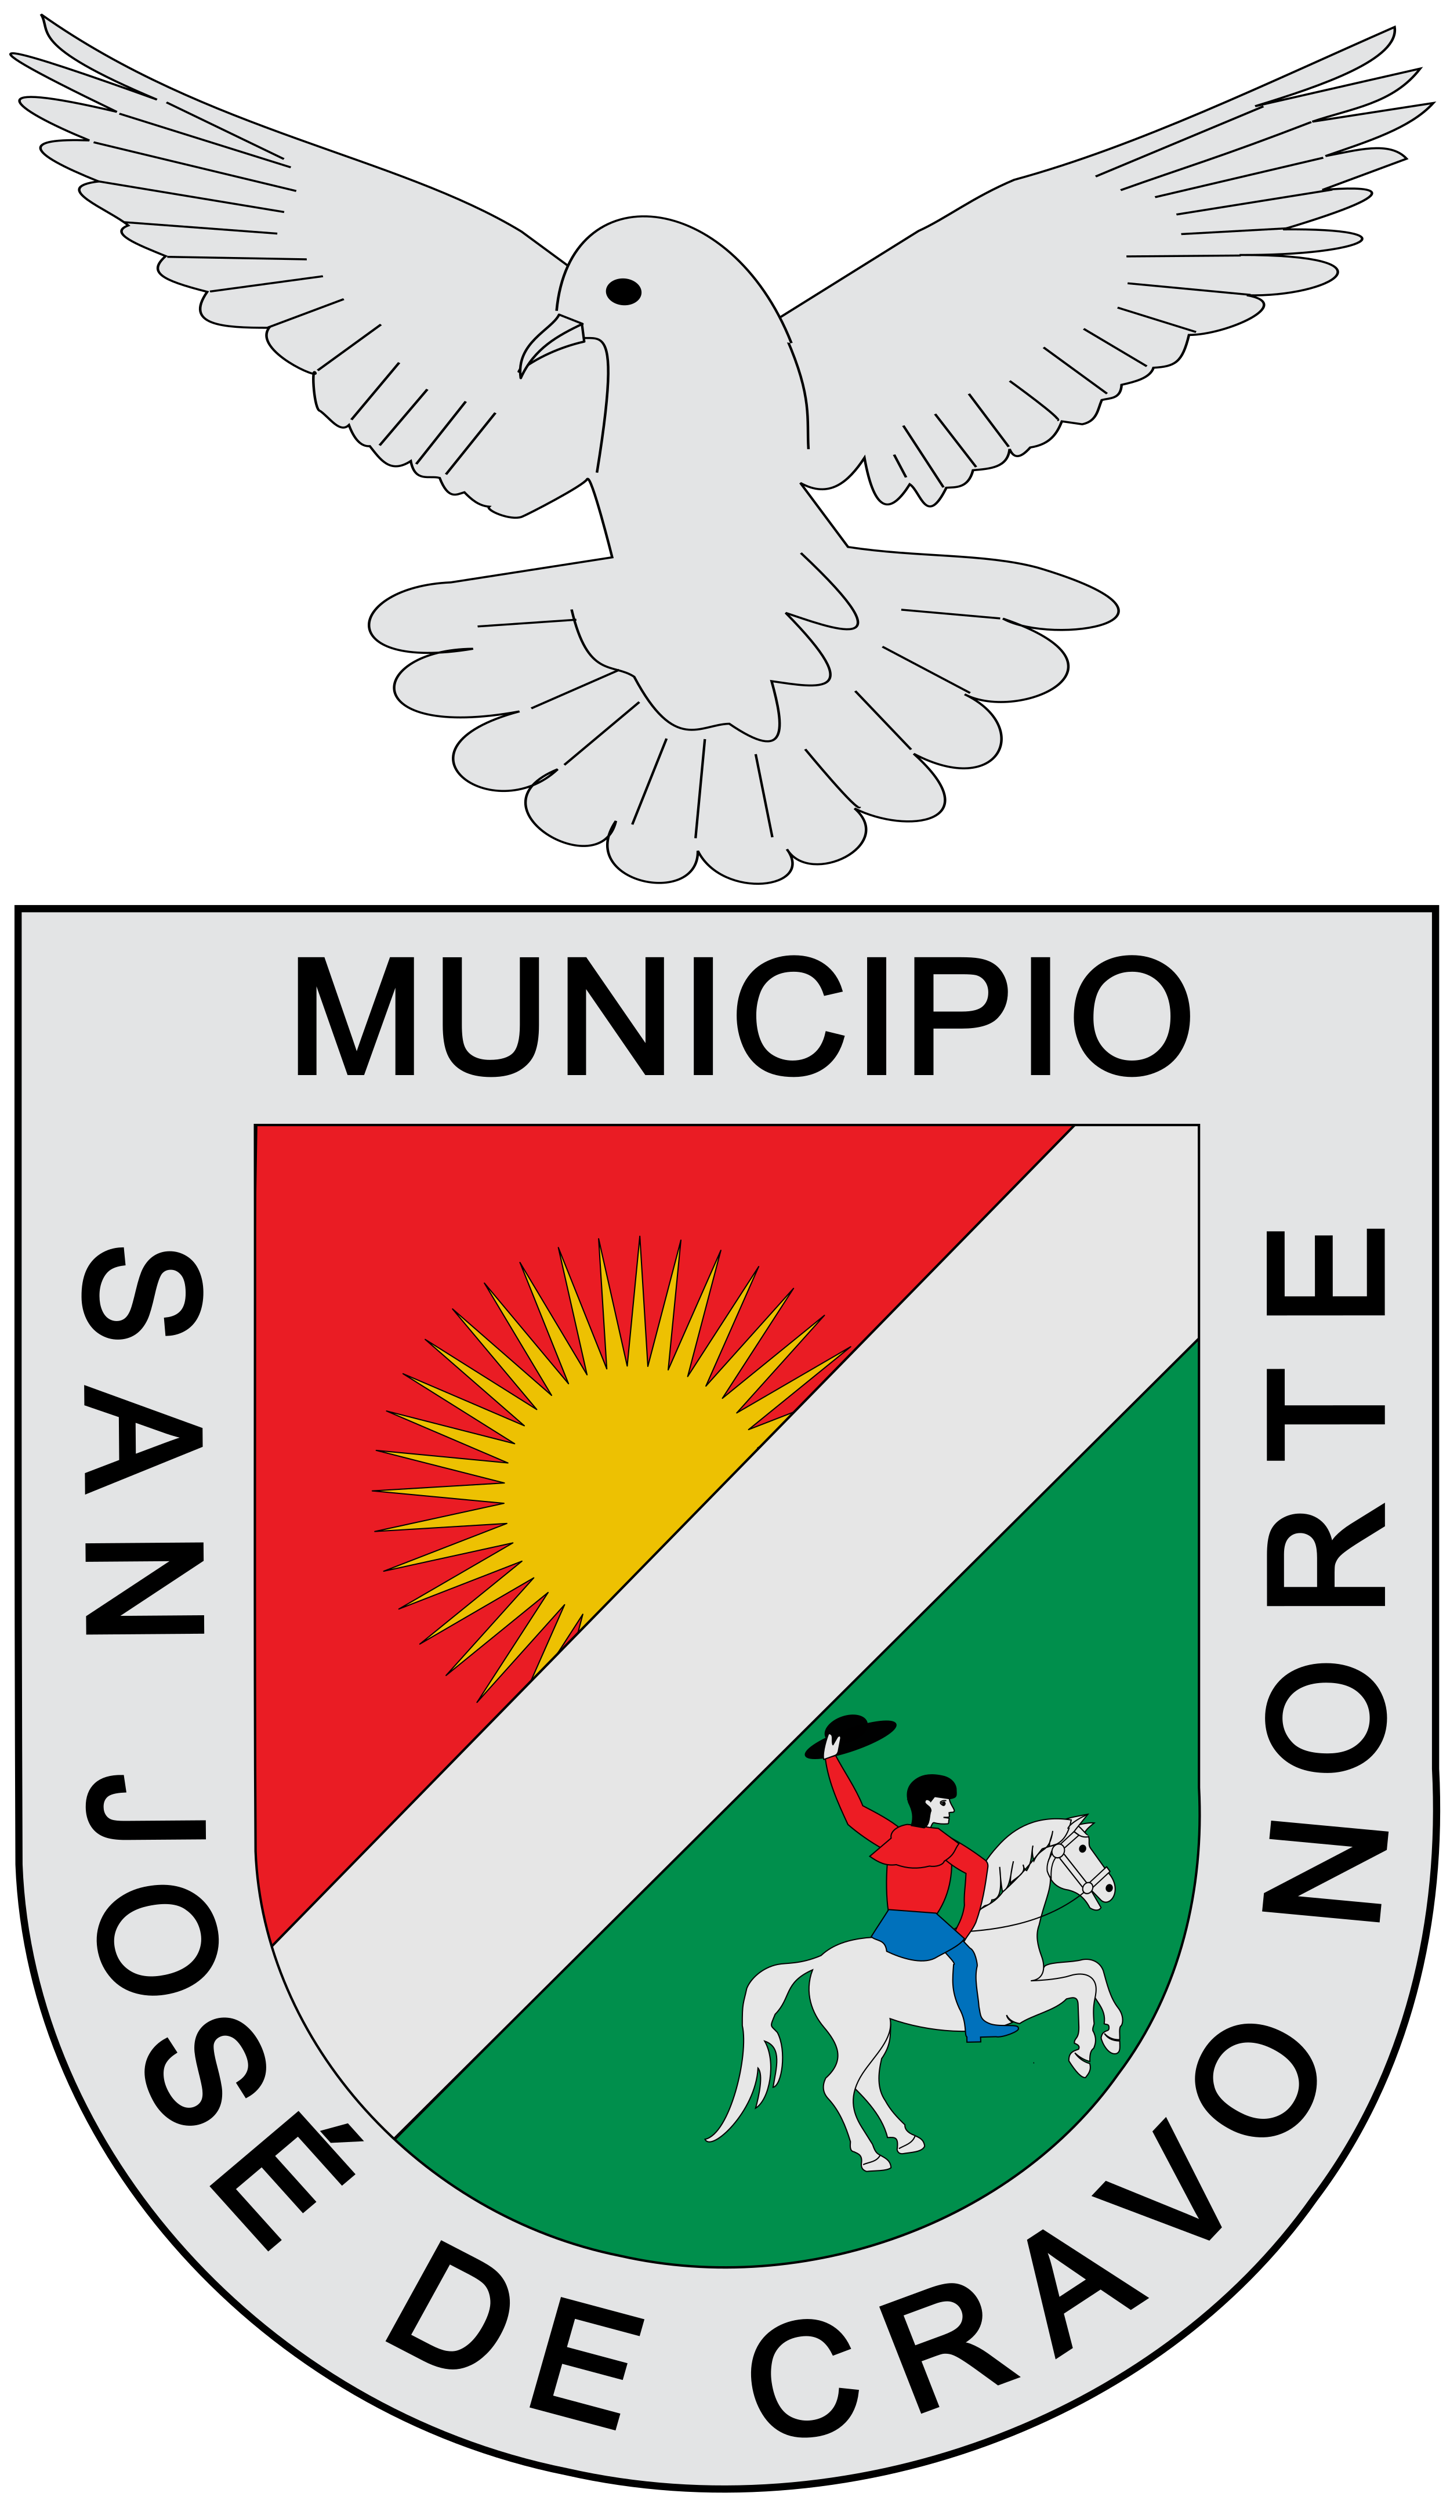
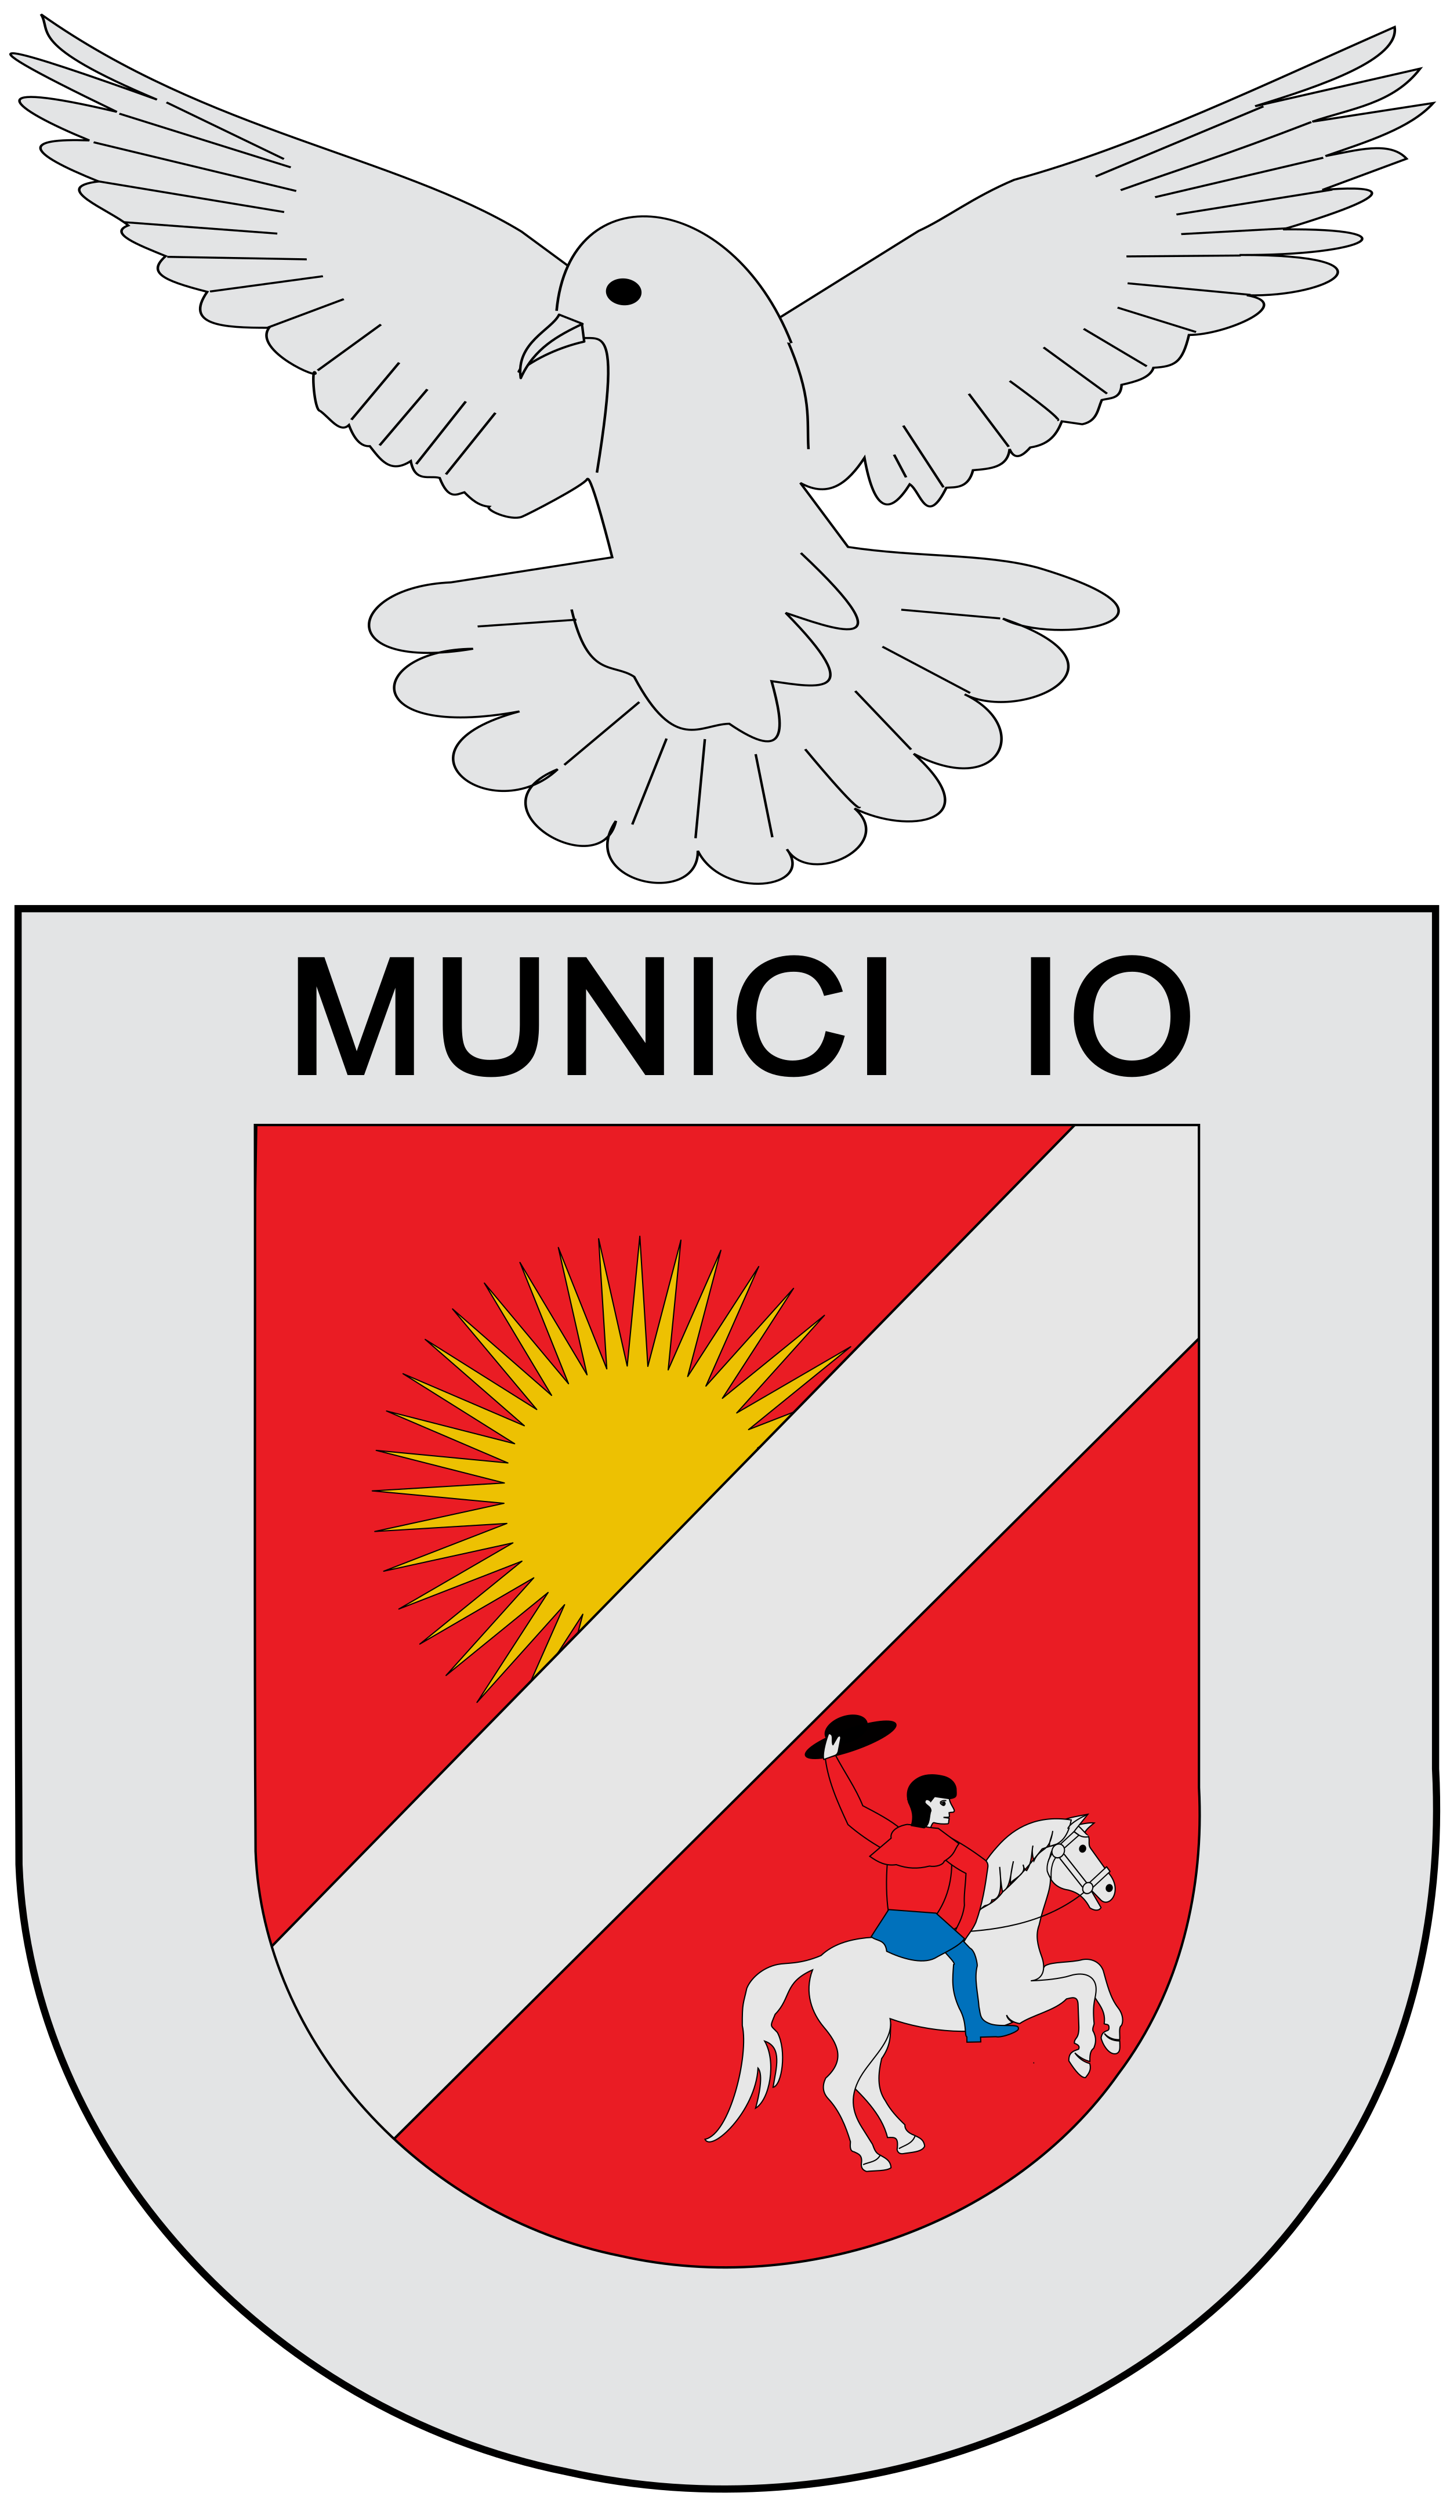
<svg xmlns="http://www.w3.org/2000/svg" xmlns:ns1="http://sodipodi.sourceforge.net/DTD/sodipodi-0.dtd" xmlns:ns2="http://www.inkscape.org/namespaces/inkscape" xml:space="preserve" width="608.747" height="1049.245" shape-rendering="geometricPrecision" text-rendering="geometricPrecision" image-rendering="optimizeQuality" clip-rule="evenodd" viewBox="0 0 18500000 22399583" id="svg2" ns1:version="0.32" ns2:version="0.46" ns1:docname="Escudo_de_Cravo_Norte.svg" ns2:output_extension="org.inkscape.output.svg.inkscape" version="1.0" style="fill-rule:evenodd">
  <ns1:namedview ns2:window-height="712" ns2:window-width="1024" ns2:pageshadow="2" ns2:pageopacity="0.0" guidetolerance="10.0" gridtolerance="10.0" objecttolerance="10.0" borderopacity="1.0" bordercolor="#666666" pagecolor="#ffffff" id="base" showgrid="false" ns2:zoom="0.48320459" ns2:cx="304.37341" ns2:cy="524.6225" ns2:window-x="-4" ns2:window-y="-4" ns2:current-layer="g4371" showguides="true" ns2:guide-bbox="true" ns2:window-maximized="0" />
  <defs id="defs4">
    <clipPath id="id5">
      <path d="M 13581500,896020 C 13581500,896020 13507750,1005420 13521230,1217530 C 13534760,1429720 13520850,1667650 13394930,1871110 C 13269010,2074540 13179400,2188840 12963110,2342420 C 12746770,2496000 12613910,2641020 12613910,2641020 C 12613910,2641020 12628560,2567290 12600770,2333610 C 12572990,2099930 12639030,1767900 12788160,1522660 C 12937260,1277430 13088640,1169960 13240060,1062440 C 13391520,954890 13581500,896020 13581500,896020 z" id="path22" ns2:connector-curvature="0" />
    </clipPath>
    <clipPath id="id7">
      <path d="M 12245000,694180 C 12245000,694180 12263490,790010 12381440,894380 C 12499470,998800 12616520,1131070 12656750,1303380 C 12696940,1475740 12709610,1582390 12676310,1775590 C 12642970,1968740 12649000,2114030 12649000,2114030 C 12649000,2114030 12618150,2067620 12481420,1959330 C 12344650,1851050 12205760,1642340 12155920,1435950 C 12106030,1229640 12129340,1094410 12152690,959180 C 12176040,823950 12245000,694180 12245000,694180 z" id="path28" ns2:connector-curvature="0" />
    </clipPath>
    <clipPath id="id13">
      <path d="M 15415100,2266750 C 15415100,2266750 15072500,3067250 15040750,3598120 C 15009000,4128940 15121780,4606430 15384170,5019470 C 15646520,5432590 15990630,5524080 16064380,5797370 C 16138090,6070620 16184830,6344820 16184830,6344820 C 16184830,6344820 16436200,5568890 16450110,4989950 C 16464070,4411040 16475700,4097140 16285080,3557340 C 16094500,3017540 15910080,2839770 15741730,2656110 C 15573330,2472360 15415100,2266750 15415100,2266750 z" id="path46" ns2:connector-curvature="0" />
    </clipPath>
    <clipPath id="id31">
      <path d="M 10942800,1832570 C 10942800,1832570 11069800,1869180 11268180,1791660 C 11466510,1713970 11697890,1654540 11930600,1711950 C 12163220,1769490 12299740,1819680 12512420,1978200 C 12725140,2136760 12904130,2218660 12904130,2218660 C 12904130,2218660 12829220,2227260 12614640,2325020 C 12400070,2422860 12062930,2461490 11783310,2394760 C 11503690,2328020 11354850,2216990 11205970,2106080 C 11057000,1995130 10942800,1832570 10942800,1832570 z" id="path100" ns2:connector-curvature="0" />
    </clipPath>
    <clipPath id="id33">
      <path d="M 11216900,2958840 C 11216900,2958840 11343980,2922570 11470720,2751590 C 11597370,2580690 11761590,2407690 11989340,2333050 C 12217190,2258330 12359520,2228420 12624060,2249950 C 12888740,2271600 13084060,2246040 13084060,2246040 C 13084060,2246040 13025130,2293050 12895460,2489590 C 12765750,2686230 12500860,2897690 12228470,2989350 C 11955960,3081180 11770760,3066050 11585440,3050970 C 11400280,3035930 11216900,2958840 11216900,2958840 z" id="path106" ns2:connector-curvature="0" />
    </clipPath>
    <clipPath id="id35">
      <path d="M 13692900,11728500 C 13692900,11728500 13262030,11754150 12961940,12027490 C 12661940,12300740 12570400,12382340 12449910,12878270 C 12329290,13374200 12409330,13429240 12336400,13605210 C 12263340,13781180 12303490,14017820 12303490,14017820 L 12492950,13824450 L 12673490,13615910 C 12673490,13615910 13309290,12963220 13424310,12807880 C 13630960,12528660 13546910,12202080 13651370,11898400 C 13683120,11806100 13692900,11728500 13692900,11728500 z" id="path112" ns2:connector-curvature="0" />
    </clipPath>
    <clipPath id="id39">
      <path d="M 14684500,13624900 C 14684500,13624900 14440720,14050650 14009580,14218200 C 13578450,14385830 13448790,14437740 12880410,14310160 C 12312110,14182620 12296220,14073300 12079230,14058780 C 11862280,14044290 11832040,14013830 11832040,14013830 L 11838070,13976660 C 12328090,13650420 12854820,13458600 13444350,13353540 C 13834380,13284010 14126160,13534440 14489650,13581370 C 14600110,13595630 14684500,13624900 14684500,13624900 z" id="path124" ns2:connector-curvature="0" />
    </clipPath>
    <mask id="id42">
      <linearGradient id="id43" gradientUnits="userSpaceOnUse" x1="10811300" y1="12651600" x2="10811300" y2="14741000">
        <stop offset="0" stop-opacity="1" stop-color="white" id="stop134" />
        <stop offset="1" stop-opacity="0" stop-color="white" id="stop136" />
      </linearGradient>
      <rect x="9617940" y="12647800" width="2386800" height="2097030" id="rect138" style="fill:url(#id43)" />
    </mask>
    <mask id="id46">
      <linearGradient id="id47" gradientUnits="userSpaceOnUse" x1="8332820" y1="14738900" x2="10887400" y2="12190600">
        <stop offset="0" stop-opacity="1" stop-color="white" id="stop148" />
        <stop offset="1" stop-opacity="0" stop-color="white" id="stop150" />
      </linearGradient>
      <rect x="8416710" y="12098900" width="2386780" height="2731680" id="rect152" style="fill:url(#id47)" />
    </mask>
    <mask id="id50">
      <linearGradient id="id51" gradientUnits="userSpaceOnUse" x1="13215000" y1="16625700" x2="16422400" y2="12962300">
        <stop offset="0" stop-opacity="1" stop-color="white" id="stop162" />
        <stop offset="1" stop-opacity="0" stop-color="white" id="stop164" />
      </linearGradient>
      <rect x="13021200" y="13124800" width="3594980" height="3338370" id="rect166" style="fill:url(#id51)" />
    </mask>
    <mask id="id54">
      <linearGradient id="id55" gradientUnits="userSpaceOnUse" x1="16122100" y1="14650900" x2="14223400" y2="17676500">
        <stop offset="0" stop-opacity="1" stop-color="white" id="stop176" />
        <stop offset="1" stop-opacity="0" stop-color="white" id="stop178" />
      </linearGradient>
      <rect x="13979300" y="14797800" width="2386780" height="2731680" id="rect180" style="fill:url(#id55)" />
    </mask>
    <clipPath id="id56">
-       <path d="M 9733830,14543400 C 9905710,14618940 10089310,14951230 11149390,14951230 C 12209520,14951230 14273810,14069680 16084060,14925020 C 16385140,15067250 16464440,15177950 16464440,15288600 C 16464440,15399290 16147470,16648160 16147470,16648160 C 15755200,15835450 14258640,15819160 13516650,15841940 C 12382950,15876660 10635510,16137270 9707810,15275710 C 9707810,15275710 9731680,14703380 9733830,14543400 z" id="path183" ns2:connector-curvature="0" />
+       <path d="M 9733830,14543400 C 9905710,14618940 10089310,14951230 11149390,14951230 C 12209520,14951230 14273810,14069680 16084060,14925020 C 16385140,15067250 16464440,15177950 16464440,15288600 C 16464440,15399290 16147470,16648160 16147470,16648160 C 15755200,15835450 14258640,15819160 13516650,15841940 C 12382950,15876660 10635510,16137270 9707810,15275710 z" id="path183" ns2:connector-curvature="0" />
    </clipPath>
    <mask id="id58">
      <linearGradient id="id59" gradientUnits="userSpaceOnUse" x1="9242200" y1="14708800" x2="11776700" y2="15498900">
        <stop offset="0" stop-opacity="1" stop-color="white" id="stop190" />
        <stop offset="1" stop-opacity="0" stop-color="white" id="stop192" />
      </linearGradient>
      <rect x="9539830" y="13738000" width="1939230" height="2731690" id="rect194" style="fill:url(#id59)" />
    </mask>
    <mask id="id62">
      <linearGradient id="id63" gradientUnits="userSpaceOnUse" x1="7859020" y1="12651600" x2="7859020" y2="14741000">
        <stop offset="0" stop-opacity="1" stop-color="white" id="stop204" />
        <stop offset="1" stop-opacity="0" stop-color="white" id="stop206" />
      </linearGradient>
      <rect x="6665620" y="12647800" width="2386800" height="2097030" id="rect208" style="fill:url(#id63)" />
    </mask>
    <mask id="id66">
      <linearGradient id="id67" gradientUnits="userSpaceOnUse" x1="10337000" y1="14739500" x2="7783560" y2="12190000">
        <stop offset="0" stop-opacity="1" stop-color="white" id="stop218" />
        <stop offset="1" stop-opacity="0" stop-color="white" id="stop220" />
      </linearGradient>
      <rect x="7866870" y="12098900" width="2386770" height="2731680" id="rect222" style="fill:url(#id67)" />
    </mask>
    <mask id="id70">
      <linearGradient id="id71" gradientUnits="userSpaceOnUse" x1="5455340" y1="16625700" x2="2247920" y2="12962300">
        <stop offset="0" stop-opacity="1" stop-color="white" id="stop232" />
        <stop offset="1" stop-opacity="0" stop-color="white" id="stop234" />
      </linearGradient>
      <rect x="2054140" y="13124800" width="3594980" height="3338370" id="rect236" style="fill:url(#id71)" />
    </mask>
    <mask id="id74">
      <linearGradient id="id75" gradientUnits="userSpaceOnUse" x1="2547540" y1="14651200" x2="4447720" y2="17676100">
        <stop offset="0" stop-opacity="1" stop-color="white" id="stop246" />
        <stop offset="1" stop-opacity="0" stop-color="white" id="stop248" />
      </linearGradient>
      <rect x="2304240" y="14797800" width="2386770" height="2731680" id="rect250" style="fill:url(#id75)" />
    </mask>
    <mask id="id78">
      <linearGradient id="id79" gradientUnits="userSpaceOnUse" x1="9428250" y1="14708600" x2="6893590" y2="15499100">
        <stop offset="0" stop-opacity="1" stop-color="white" id="stop260" />
        <stop offset="1" stop-opacity="0" stop-color="white" id="stop262" />
      </linearGradient>
      <rect x="7191300" y="13738000" width="1939230" height="2731690" id="rect264" style="fill:url(#id79)" />
    </mask>
  </defs>
  <g id="g792" transform="translate(3084197.9,1.0801857e7)">
    
   </g>
  <g id="g808" transform="translate(3084197.9,1.0801857e7)">
    
   </g>
  <g id="g824" transform="translate(3084197.9,1.0801857e7)">
    
   </g>
  <g id="g840" transform="translate(3084197.9,1.0801857e7)">
    
   </g>
  <g id="g856" transform="translate(3084197.9,1.0801857e7)">
    
   </g>
  <g id="g872" transform="translate(3084197.9,1.0801857e7)">
    
   </g>
  <g id="g888" transform="translate(3084197.9,1.0801857e7)">
    
   </g>
  <g id="g904" transform="translate(3084197.9,1.0801857e7)">
    
   </g>
  <g id="g920" transform="translate(3084197.9,1.0801857e7)">
    
   </g>
  <g id="g936" transform="translate(3084197.9,1.0801857e7)">
    
   </g>
  <g id="g952" transform="translate(3084197.9,1.0801857e7)">
    
   </g>
  <g id="g968" transform="translate(3084197.9,1.0801857e7)">
    
   </g>
  <g id="g984" transform="translate(3084197.9,1.0801857e7)">
    
   </g>
  <g id="g1000" transform="translate(3084197.9,1.0801857e7)">
    
   </g>
  <g clip-path="url(#id13)" id="g895" transform="matrix(0.969,0.246,-0.246,0.969,4882476.3,6370373.3)">
    <g id="g897">
     
     
     
    </g>
  </g>
  <g id="g1016" transform="translate(3084197.9,1.0801857e7)">
    
   </g>
  <g id="g1032" transform="translate(3084197.9,1.0801857e7)">
    
   </g>
  <g id="g1048" transform="translate(3084197.9,1.0801857e7)">
    
   </g>
  <g id="g1064" transform="translate(3084197.9,1.0801857e7)">
    
   </g>
  <g id="g1080" transform="translate(3084197.9,1.0801857e7)">
    
   </g>
  <g id="g1562" transform="translate(3084197.9,1.0801857e7)">
    
   </g>
  <g id="g1664" transform="translate(-8658226.1,5688220.8)">
      
     </g>
  <g id="g1678" transform="translate(-8658226.1,5688220.8)">
      
     </g>
  <g id="g1692" transform="translate(-8658226.1,5688220.8)" style="fill:#19ffff;fill-opacity:1;stroke:#000000;stroke-opacity:1">
      
     </g>
  <g id="g1734" transform="translate(-8658226.1,5688220.8)">
      
      
     </g>
  <g id="g4371" transform="matrix(-22270.035,0,0,22365.244,1.4035323e7,8034712.9)" style="stroke:#000000;stroke-width:0.87;stroke-miterlimit:4;stroke-dasharray:none;stroke-opacity:1">
    <path ns1:nodetypes="ccccccc" style="fill:#ea1c24;fill-opacity:1;fill-rule:nonzero;stroke:#000000;stroke-width:1.374;stroke-linecap:butt;stroke-linejoin:miter;marker:none;stroke-miterlimit:4;stroke-dasharray:none;stroke-dashoffset:0;stroke-opacity:1;visibility:visible;display:inline;overflow:visible;enable-background:accumulate" d="M -60.016,469.663 C -60.016,608.101 59.248,723.038 199.552,723.038 L 229.393,723.038 C 369.696,723.038 489.989,612.653 489.989,474.215 L 483.34,64.755 L -59.659,67.888 L -60.016,469.663 z" id="schildrahmen" ns2:connector-curvature="0" />
-     <path ns1:nodetypes="ccccc" id="unten" d="M -60.12,183.953 L -60.12,467.703 C -60.12,606.145 57.898,726.969 196.702,726.969 C 279.297,732.024 351.38,702.507 405.717,650.277 L -60.12,183.953 z" style="fill:#008f4c;fill-opacity:1;fill-rule:nonzero;stroke:#000000;stroke-width:1.374;stroke-linecap:butt;stroke-linejoin:miter;marker:none;stroke-miterlimit:4;stroke-dasharray:none;stroke-dashoffset:0;stroke-opacity:1;visibility:visible;display:inline;overflow:visible;enable-background:accumulate" ns2:connector-curvature="0" />
    <path ns1:type="star" style="fill:#edc102;fill-opacity:1;stroke:#000000;stroke-width:0.345;stroke-linecap:round;stroke-linejoin:round;stroke-miterlimit:4;stroke-dasharray:none;stroke-opacity:1" id="path7745" ns1:sides="40" ns1:cx="-129.15129" ns1:cy="217.75481" ns1:r1="75.5336" ns1:r2="37.7668" ns1:arg1="1.1169523" ns1:arg2="1.1954921" ns2:flatsided="false" ns2:rounded="0" ns2:randomized="0" d="M -96.036,285.642 L -115.308,252.893 L -107.063,289.987 L -120.975,254.626 L -118.635,292.553 L -126.843,255.451 L -130.465,293.277 L -132.769,255.348 L -142.263,292.142 L -138.605,254.319 L -153.738,289.175 L -144.209,252.39 L -164.608,284.449 L -149.442,249.608 L -174.605,278.081 L -154.175,246.042 L -183.483,270.228 L -158.292,241.779 L -191.022,261.083 L -161.691,236.925 L -197.039,250.871 L -164.289,231.598 L -201.383,239.843 L -166.022,225.931 L -203.949,228.271 L -166.848,220.063 L -204.673,216.441 L -166.744,214.137 L -203.538,204.643 L -165.716,208.301 L -200.571,193.168 L -163.787,202.697 L -195.846,182.298 L -161.005,197.465 L -189.478,172.301 L -157.438,192.731 L -181.625,163.424 L -153.176,188.614 L -172.479,155.884 L -148.321,185.215 L -162.267,149.868 L -142.995,182.617 L -151.239,145.523 L -137.328,180.884 L -139.668,142.957 L -131.459,180.059 L -127.837,142.233 L -125.534,180.162 L -116.039,143.368 L -119.697,181.19 L -104.564,146.335 L -114.094,183.119 L -93.694,151.061 L -108.861,185.901 L -83.698,157.428 L -104.128,189.468 L -74.82,165.282 L -100.011,193.73 L -67.28,174.427 L -96.611,198.585 L -61.264,184.639 L -94.013,203.911 L -56.919,195.667 L -92.28,209.578 L -54.353,207.238 L -91.455,215.447 L -53.629,219.069 L -91.558,221.372 L -54.764,230.867 L -92.587,227.209 L -57.731,242.342 L -94.516,232.812 L -62.457,253.212 L -97.298,238.045 L -68.825,263.209 L -100.864,242.778 L -76.678,272.086 L -105.127,246.895 L -85.823,279.626 L -109.981,250.295 L -96.036,285.642 z" transform="matrix(-1.995,0,0,1.957,8.637,-144.691)" />
    <path ns1:nodetypes="ccccccc" id="schraegbalken" d="M -56.604,69.554 L -58.515,190.099 L 406.077,650.019 C 425.077,630.972 457.683,605.913 477.087,541.223 L 13.864,69.554 L -56.604,69.554 L -56.604,69.554 z" style="fill:#e6e6e6;fill-opacity:1;fill-rule:nonzero;stroke:#000000;stroke-width:1.374;stroke-linecap:butt;stroke-linejoin:miter;marker:none;stroke-miterlimit:4;stroke-dasharray:none;stroke-dashoffset:0;stroke-opacity:1;visibility:visible;display:inline;overflow:visible;enable-background:accumulate" ns2:connector-curvature="0" />
    <path ns2:connector-curvature="0" id="path11282" class="fil3 str0" d="M 619.867,-53.145 C 619.534,128.534 620.536,310.25 619.358,491.917 C 613.092,654.957 478.025,803.839 305.522,838.271 C 145.934,874.187 -32.758,809.636 -122.834,682.35 C -176.781,611.164 -196.657,523.08 -192.208,437.326 C -192.208,273.832 -192.208,110.349 -192.208,-53.145 C 78.475,-53.145 349.183,-53.145 619.869,-53.145 L 619.867,-53.145 z M 484.173,70.237 C 303.899,70.237 123.607,70.237 -56.668,70.237 C -56.668,179.142 -56.668,339.189 -56.668,448.094 C -59.63,505.215 -46.381,563.931 -10.452,611.349 C 49.539,696.135 168.494,739.095 274.779,715.171 C 389.666,692.235 479.644,593.043 483.817,484.441 C 484.602,363.43 483.952,191.256 484.173,70.237 L 484.173,70.237 z" ns1:nodetypes="cccccccccccccc" style="fill:#e3e4e5;fill-rule:evenodd;stroke-width:1.374;stroke-miterlimit:4;stroke-dasharray:none" />
    <path style="font-size:40px;font-style:normal;font-weight:normal;line-height:125%;letter-spacing:0px;word-spacing:0px;fill:#000000;fill-opacity:1;stroke-width:2.015;font-family:Sans;-inkscape-font-specification:Sans" ns2:connector-curvature="0" id="path7770" d="M 458.537,40.739 L 458.537,-24.465 L 445.085,-24.465 L 429.1,21.703 C 427.626,26.002 426.551,29.22 425.875,31.355 C 425.108,28.982 423.91,25.498 422.282,20.902 L 406.113,-24.465 L 394.09,-24.465 L 394.09,40.739 L 402.704,40.739 L 402.704,-13.835 L 422.328,40.739 L 430.39,40.739 L 449.922,-14.769 L 449.922,40.739 L 458.537,40.739 z" />
    <path style="font-size:40px;font-style:normal;font-weight:normal;line-height:125%;letter-spacing:0px;word-spacing:0px;fill:#000000;fill-opacity:1;stroke-width:2.015;font-family:Sans;-inkscape-font-specification:Sans" ns2:connector-curvature="0" id="path7772" d="M 331.398,-24.435 L 322.461,-24.435 L 322.461,13.237 C 322.461,19.79 323.229,24.994 324.764,28.849 C 326.3,32.703 329.072,35.839 333.079,38.256 C 337.087,40.672 342.347,41.881 348.857,41.881 C 355.184,41.881 360.358,40.828 364.382,38.723 C 368.405,36.617 371.276,33.571 372.996,29.583 C 374.716,25.594 375.576,20.146 375.576,13.237 L 375.576,-24.435 L 366.639,-24.435 L 366.639,13.193 C 366.639,18.856 366.094,23.03 365.004,25.713 C 363.913,28.396 362.04,30.465 359.383,31.918 C 356.727,33.371 353.479,34.097 349.64,34.097 C 343.068,34.097 338.385,32.659 335.59,29.783 C 332.795,26.906 331.398,21.376 331.398,13.193 L 331.398,-24.435 z" />
    <path style="font-size:40px;font-style:normal;font-weight:normal;line-height:125%;letter-spacing:0px;word-spacing:0px;fill:#000000;fill-opacity:1;stroke-width:2.015;font-family:Sans;-inkscape-font-specification:Sans" ns2:connector-curvature="0" id="path7774" d="M 304.049,40.739 L 304.049,-24.465 L 294.882,-24.465 L 259.411,26.729 L 259.411,-24.465 L 250.842,-24.465 L 250.842,40.739 L 260.01,40.739 L 295.481,-10.499 L 295.481,40.739 L 304.049,40.739 z" />
    <path style="font-size:40px;font-style:normal;font-weight:normal;line-height:125%;letter-spacing:0px;word-spacing:0px;fill:#000000;fill-opacity:1;stroke-width:2.015;font-family:Sans;-inkscape-font-specification:Sans" ns2:connector-curvature="0" id="path7776" d="M 231.75,40.739 L 231.75,-24.465 L 222.813,-24.465 L 222.813,40.739 L 231.75,40.739 z" />
    <path style="font-size:40px;font-style:normal;font-weight:normal;line-height:125%;letter-spacing:0px;word-spacing:0px;fill:#000000;fill-opacity:1;stroke-width:2.015;font-family:Sans;-inkscape-font-specification:Sans" ns2:connector-curvature="0" id="path7778" d="M 156.422,17.878 L 147.485,20.057 C 149.358,27.144 152.729,32.548 157.597,36.269 C 162.464,39.991 168.414,41.851 175.447,41.851 C 182.726,41.851 188.645,40.421 193.206,37.559 C 197.766,34.698 201.237,30.554 203.617,25.128 C 205.997,19.702 207.187,13.875 207.187,7.648 C 207.187,0.858 205.843,-5.065 203.156,-10.121 C 200.469,-15.176 196.646,-19.016 191.686,-21.64 C 186.726,-24.265 181.267,-25.577 175.309,-25.577 C 168.553,-25.577 162.871,-23.916 158.264,-20.595 C 153.658,-17.274 150.449,-12.604 148.637,-6.585 L 157.435,-4.583 C 159.002,-9.328 161.274,-12.782 164.253,-14.947 C 167.232,-17.111 170.979,-18.193 175.493,-18.193 C 180.684,-18.193 185.021,-16.992 188.507,-14.591 C 191.993,-12.189 194.442,-8.964 195.855,-4.917 C 197.267,-0.869 197.974,3.304 197.974,7.604 C 197.974,13.148 197.137,17.989 195.463,22.126 C 193.789,26.262 191.187,29.353 187.655,31.399 C 184.123,33.445 180.3,34.468 176.184,34.468 C 171.178,34.468 166.94,33.074 163.47,30.287 C 160,27.5 157.65,23.363 156.422,17.878 L 156.422,17.878 z" />
    <path style="font-size:40px;font-style:normal;font-weight:normal;line-height:125%;letter-spacing:0px;word-spacing:0px;fill:#000000;fill-opacity:1;stroke-width:2.015;font-family:Sans;-inkscape-font-specification:Sans" ns2:connector-curvature="0" id="path7780" d="M 132.441,40.739 L 132.441,-24.465 L 123.504,-24.465 L 123.504,40.739 L 132.441,40.739 z" />
-     <path style="font-size:40px;font-style:normal;font-weight:normal;line-height:125%;letter-spacing:0px;word-spacing:0px;fill:#000000;fill-opacity:1;stroke-width:2.015;font-family:Sans;-inkscape-font-specification:Sans" ns2:connector-curvature="0" id="path7782" d="M 105.377,40.739 L 105.377,-24.465 L 79.902,-24.465 C 75.418,-24.465 71.994,-24.257 69.629,-23.842 C 66.312,-23.308 63.533,-22.293 61.291,-20.795 C 59.049,-19.298 57.245,-17.2 55.878,-14.502 C 54.512,-11.803 53.828,-8.838 53.828,-5.606 C 53.828,-0.061 55.655,4.631 59.31,8.471 C 62.965,12.311 69.568,14.231 79.119,14.231 L 96.44,14.231 L 96.44,40.739 L 105.377,40.739 z M 96.44,6.536 L 78.98,6.536 C 73.207,6.536 69.107,5.498 66.681,3.423 C 64.255,1.347 63.041,-1.574 63.041,-5.339 C 63.041,-8.067 63.756,-10.402 65.184,-12.345 C 66.612,-14.287 68.493,-15.569 70.827,-16.192 C 72.332,-16.577 75.111,-16.77 79.165,-16.77 L 96.44,-16.77 L 96.44,6.536 z" />
    <path style="font-size:40px;font-style:normal;font-weight:normal;line-height:125%;letter-spacing:0px;word-spacing:0px;fill:#000000;fill-opacity:1;stroke-width:2.015;font-family:Sans;-inkscape-font-specification:Sans" ns2:connector-curvature="0" id="path7784" d="M 38.562,40.739 L 38.562,-24.465 L 29.625,-24.465 L 29.625,40.739 L 38.562,40.739 z" />
    <path style="font-size:40px;font-style:normal;font-weight:normal;line-height:125%;letter-spacing:0px;word-spacing:0px;fill:#000000;fill-opacity:1;stroke-width:2.015;font-family:Sans;-inkscape-font-specification:Sans" ns2:connector-curvature="0" id="path7786" d="M 14.016,8.981 C 14.016,-1.842 11.006,-10.315 4.987,-16.438 C -1.033,-22.561 -8.802,-25.622 -18.323,-25.622 C -24.557,-25.622 -30.177,-24.184 -35.183,-21.308 C -40.189,-18.432 -44.005,-14.421 -46.631,-9.277 C -49.256,-4.132 -50.569,1.702 -50.569,8.225 C -50.569,14.837 -49.187,20.753 -46.423,25.972 C -43.659,31.19 -39.744,35.141 -34.676,37.825 C -29.609,40.508 -24.143,41.85 -18.277,41.85 C -11.92,41.85 -6.238,40.368 -1.232,37.402 C 3.774,34.437 7.567,30.39 10.146,25.26 C 12.726,20.13 14.016,14.704 14.016,8.981 L 14.016,8.981 z M 4.803,9.115 C 4.803,16.972 2.614,23.162 -1.762,27.684 C -6.138,32.206 -11.628,34.467 -18.231,34.467 C -24.956,34.467 -30.492,32.184 -34.838,27.617 C -39.183,23.051 -41.356,16.572 -41.356,8.181 C -41.356,2.873 -40.427,-1.76 -38.569,-5.719 C -36.711,-9.677 -33.993,-12.746 -30.415,-14.925 C -26.837,-17.105 -22.822,-18.195 -18.369,-18.195 C -12.042,-18.195 -6.599,-16.097 -2.038,-11.901 C 2.522,-7.705 4.803,-0.7 4.803,9.115 z" />
    <g style="font-size:40px;font-style:normal;font-weight:normal;line-height:125%;letter-spacing:0px;word-spacing:0px;fill:#e3e4e5;fill-opacity:1;font-family:Sans;-inkscape-font-specification:Sans" id="layer1" transform="matrix(-1.271,0,0,1.266,-130.808,-564.86)" ns2:label="Fond écu" ns2:groupmode="layer" />
    <g style="font-size:40px;font-style:normal;font-weight:normal;line-height:125%;letter-spacing:0px;word-spacing:0px;fill:#e3e4e5;fill-opacity:1;font-family:Sans;-inkscape-font-specification:Sans" id="layer2" transform="matrix(-1.271,0,0,1.266,-130.808,-564.86)" ns2:label="Meubles" ns2:groupmode="layer">
      <g style="fill:#e3e4e5" id="g3645" transform="translate(-782.456,-474.307)" ns2:label="Calque 1">
        <g style="fill:#e3e4e5" id="g7133" transform="translate(109.318,303.367)" ns1:insensitive="true" />
      </g>
      <g style="fill:#e3e4e5;stroke-width:0.29;stroke-miterlimit:4;stroke-dasharray:none" id="g12517" transform="matrix(4.01,0.353,-0.299,3.165,-923.93,-777.306)">
        <path ns2:connector-curvature="0" id="path12519" style="fill:#e3e4e5;fill-opacity:1;fill-rule:evenodd;stroke:#000000;stroke-width:0.29;stroke-linecap:butt;stroke-linejoin:miter;stroke-miterlimit:4;stroke-dasharray:none;stroke-opacity:1" d="M 103.178,234.502 C 123.026,249.071 144.305,250.043 159.028,259.193 L 172.855,269.792 L 187.008,269.768 L 203.285,254.178 C 206.169,252.117 209.003,248.72 213.417,245.763 C 226.941,239.418 240.593,228.947 254.213,219.468 C 255.103,223.934 246.852,228.603 239.5,232.38 L 257.499,225.021 C 254.867,230.344 250.163,231.519 246.037,233.851 L 259.329,229.711 C 257.052,233.569 252.353,235.992 247.868,238.541 C 251.242,237.366 254.859,235.521 256.938,237.908 L 247.884,243.358 C 252.832,242.263 259.006,241.784 243.913,249.417 C 258.665,247.606 253.698,252.081 239.329,253.572 C 257.611,251.492 249.968,258.438 240.569,259.17 C 246.222,259.764 238.59,265.063 234.533,265.489 C 234.081,269.473 233.326,270.109 230.921,270.559 C 230.657,272.005 229.156,272.718 227.544,273.364 C 227.605,275.418 226.407,275.346 225.496,275.756 C 225.137,277.146 225.214,278.794 223.573,279.423 L 221.274,279.262 C 220.857,281.018 220.24,282.656 218.022,283.344 C 216.949,285.201 216.249,285.023 215.735,283.821 C 215.726,286.468 213.786,286.848 211.881,287.266 C 211.55,289.951 210.068,289.871 209.093,290.069 C 207.296,296.016 206.287,290.943 204.98,290.035 C 203.171,294.542 201.385,294.761 199.647,286.874 C 198.086,290.552 196.156,293.108 192.767,291.209 L 198.758,299.658 C 206.583,300.29 214.013,298.855 220.136,300.22 C 240.427,305.486 222.651,311.153 216.775,307.842 C 233.106,312.847 219.761,322.343 213.305,319.005 C 221.326,322.786 218.322,333.358 208.256,328.03 C 217.62,336.877 208.351,339.547 202.236,336.48 C 207.352,341.158 198.149,348.175 195.122,343.08 C 198.804,348.335 188.512,351.126 185.207,344.414 C 185.925,352.522 171.761,350.425 175.761,341.218 C 174.82,350.64 158.766,341.133 168.722,334.643 C 162.183,343.987 148.74,333.918 163.857,326.952 C 145.881,333.228 146.103,320.14 158.023,318.687 C 142.489,323.795 143.06,311.554 154.846,309.593 L 172.572,304.051 C 172.572,304.051 169.319,292.337 168.96,293.326 C 168.6,294.314 162.673,299.087 162.07,299.453 C 160.857,300.188 157.933,298.969 158.316,298.43 C 157.135,298.437 156.254,297.617 155.407,296.706 C 154.536,297.138 153.71,298.022 152.498,294.982 C 151.29,294.73 149.803,296.006 149.104,292.97 C 146.926,295.122 145.688,293.092 144.381,291.372 C 143.417,291.566 142.574,290.601 141.831,288.659 C 140.896,289.987 139.622,287.866 138.474,287.021 C 137.793,287.069 137.045,281.055 137.488,281.63 C 138.38,282.786 130.294,279.356 131.904,275.916 C 126.617,276.519 122.393,276.589 124.631,271.606 C 119.293,270.511 117.778,269.586 119.62,267.082 C 116.394,265.821 112.928,264.565 115.131,263.219 C 112.84,261.2 105.838,258.852 111.361,257.38 C 102.701,254.072 102.345,252.202 109.89,251.7 C 100.64,248.082 96.377,244.343 112.657,247.332 C 91.134,237.066 100.766,239.714 117.004,245.101 C 101.803,238.939 104.584,236.767 103.178,234.502 L 103.178,234.502 z" ns1:nodetypes="ccccccccccccccccccccccccccccccccccccccccccccsscccccccsccccccccc" />
        <g id="g12521" style="fill:#e3e4e5;stroke:#000000;stroke-width:1.288;stroke-miterlimit:4;stroke-dasharray:none;stroke-opacity:1" transform="matrix(0.231,0,0,0.22,94.822,167.408)">
          <path ns2:connector-curvature="0" id="path12523" style="fill:#e3e4e5;stroke:#000000;stroke-width:1.288;stroke-linecap:butt;stroke-linejoin:miter;stroke-miterlimit:4;stroke-dasharray:none;stroke-opacity:1" d="M 67.419,384.113 L 167.404,403.926" />
          <path ns2:connector-curvature="0" id="path12525" style="fill:#e3e4e5;stroke:#000000;stroke-width:1.288;stroke-linecap:butt;stroke-linejoin:miter;stroke-miterlimit:4;stroke-dasharray:none;stroke-opacity:1" d="M 71.122,408.879 L 162.536,418.118" ns1:nodetypes="cc" />
          <path ns2:connector-curvature="0" id="path12527" style="fill:#e3e4e5;stroke:#000000;stroke-width:1.288;stroke-linecap:butt;stroke-linejoin:miter;stroke-miterlimit:4;stroke-dasharray:none;stroke-opacity:1" d="M 85.935,433.645 L 160.206,432.31" ns1:nodetypes="cc" />
          <path ns2:connector-curvature="0" id="path12529" style="fill:#e3e4e5;stroke:#000000;stroke-width:1.288;stroke-linecap:butt;stroke-linejoin:miter;stroke-miterlimit:4;stroke-dasharray:none;stroke-opacity:1" d="M 108.154,453.458 L 175.601,447.17" ns1:nodetypes="cc" />
          <path ns2:connector-curvature="0" id="path12531" style="fill:#e3e4e5;stroke:#000000;stroke-width:1.288;stroke-linecap:butt;stroke-linejoin:miter;stroke-miterlimit:4;stroke-dasharray:none;stroke-opacity:1" d="M 130.373,473.271 L 184.173,457.076" ns1:nodetypes="cc" />
          <path ns2:connector-curvature="0" id="path12533" style="fill:#e3e4e5;stroke:#000000;stroke-width:1.288;stroke-linecap:butt;stroke-linejoin:miter;stroke-miterlimit:4;stroke-dasharray:none;stroke-opacity:1" d="M 159.998,493.084 L 195.282,470.601" ns1:nodetypes="cc" />
          <path ns2:connector-curvature="0" id="path12535" style="fill:#e3e4e5;stroke:#000000;stroke-width:1.288;stroke-linecap:butt;stroke-linejoin:miter;stroke-miterlimit:4;stroke-dasharray:none;stroke-opacity:1" d="M 185.92,517.85 L 214.38,484.793" ns1:nodetypes="cc" />
          <path ns2:connector-curvature="0" id="path12537" style="fill:#e3e4e5;stroke:#000000;stroke-width:1.288;stroke-linecap:butt;stroke-linejoin:miter;stroke-miterlimit:4;stroke-dasharray:none;stroke-opacity:1" d="M 204.436,547.569 L 224.907,508.224" ns1:nodetypes="cc" />
          <path ns2:connector-curvature="0" id="path12539" style="fill:#e3e4e5;stroke:#000000;stroke-width:1.288;stroke-linecap:butt;stroke-linejoin:miter;stroke-miterlimit:4;stroke-dasharray:none;stroke-opacity:1" d="M 219.249,562.428 L 239.72,523.751" ns1:nodetypes="cc" />
          <path ns2:connector-curvature="0" id="path12541" style="fill:#e3e4e5;stroke:#000000;stroke-width:1.288;stroke-linecap:butt;stroke-linejoin:miter;stroke-miterlimit:4;stroke-dasharray:none;stroke-opacity:1" d="M 237.764,572.335 L 258.818,529.372" ns1:nodetypes="cc" />
          <path ns2:connector-curvature="0" id="path12543" style="fill:#e3e4e5;stroke:#000000;stroke-width:1.288;stroke-linecap:butt;stroke-linejoin:miter;stroke-miterlimit:4;stroke-dasharray:none;stroke-opacity:1" d="M 252.577,577.288 L 273.631,534.992" ns1:nodetypes="cc" />
          <path ns2:connector-curvature="0" id="path12545" style="fill:#e3e4e5;stroke:#000000;stroke-width:1.288;stroke-linecap:butt;stroke-linejoin:miter;stroke-miterlimit:4;stroke-dasharray:none;stroke-opacity:1" d="M 78.529,364.3 L 163.701,389.066" />
          <path ns2:connector-curvature="0" id="path12547" style="fill:#e3e4e5;stroke:#000000;stroke-width:1.288;stroke-linecap:butt;stroke-linejoin:miter;stroke-miterlimit:4;stroke-dasharray:none;stroke-opacity:1" d="M 100.748,354.394 L 159.998,384.113 L 159.998,384.113" />
        </g>
        <g id="g12549" style="fill:#e3e4e5;stroke:#000000;stroke-width:1.288;stroke-miterlimit:4;stroke-dasharray:none;stroke-opacity:1" transform="matrix(0.231,0,0,0.22,94.822,167.408)">
          <path ns2:connector-curvature="0" id="path12551" style="fill:#e3e4e5;stroke:#000000;stroke-width:1.288;stroke-linecap:butt;stroke-linejoin:miter;stroke-miterlimit:4;stroke-dasharray:none;stroke-opacity:1" d="M 630.299,294.955 L 552.533,349.441" />
          <path ns2:connector-curvature="0" id="path12553" style="fill:#e3e4e5;stroke:#000000;stroke-width:1.288;stroke-linecap:butt;stroke-linejoin:miter;stroke-miterlimit:4;stroke-dasharray:none;stroke-opacity:1" d="M 654.117,302.307 C 611.866,329.95 594.866,338.63 565.241,356.792" ns1:nodetypes="cc" />
          <path ns2:connector-curvature="0" id="path12555" style="fill:#e3e4e5;stroke:#000000;stroke-width:1.288;stroke-linecap:butt;stroke-linejoin:miter;stroke-miterlimit:4;stroke-dasharray:none;stroke-opacity:1" d="M 661.523,324.518 L 582.158,359.347" ns1:nodetypes="cc" />
          <path ns2:connector-curvature="0" id="path12557" style="fill:#e3e4e5;stroke:#000000;stroke-width:1.288;stroke-linecap:butt;stroke-linejoin:miter;stroke-miterlimit:4;stroke-dasharray:none;stroke-opacity:1" d="M 667.331,344.487 L 593.268,369.254" />
          <path ns2:connector-curvature="0" id="path12559" style="fill:#e3e4e5;stroke:#000000;stroke-width:1.288;stroke-linecap:butt;stroke-linejoin:miter;stroke-miterlimit:4;stroke-dasharray:none;stroke-opacity:1" d="M 648.309,371.652 L 596.465,381.558" />
          <path ns2:connector-curvature="0" id="path12561" style="fill:#e3e4e5;stroke:#000000;stroke-width:1.288;stroke-linecap:butt;stroke-linejoin:miter;stroke-miterlimit:4;stroke-dasharray:none;stroke-opacity:1" d="M 632.72,416.626 L 572.837,416.148" ns1:nodetypes="cc" />
          <path ns2:connector-curvature="0" id="path12563" style="fill:#e3e4e5;stroke:#000000;stroke-width:1.288;stroke-linecap:butt;stroke-linejoin:miter;stroke-miterlimit:4;stroke-dasharray:none;stroke-opacity:1" d="M 608.08,443.552 L 569.093,432.31" ns1:nodetypes="cc" />
          <path ns2:connector-curvature="0" id="path12565" style="fill:#e3e4e5;stroke:#000000;stroke-width:1.288;stroke-linecap:butt;stroke-linejoin:miter;stroke-miterlimit:4;stroke-dasharray:none;stroke-opacity:1" d="M 585.861,468.318 L 553.698,447.837" ns1:nodetypes="cc" />
          <path ns2:connector-curvature="0" id="path12567" style="fill:#e3e4e5;stroke:#000000;stroke-width:1.288;stroke-linecap:butt;stroke-linejoin:miter;stroke-miterlimit:4;stroke-dasharray:none;stroke-opacity:1" d="M 567.928,488.13 L 535.182,462.029" ns1:nodetypes="cc" />
          <path ns2:connector-curvature="0" id="path12569" style="fill:#e3e4e5;stroke:#000000;stroke-width:1.288;stroke-linecap:butt;stroke-linejoin:miter;stroke-miterlimit:4;stroke-dasharray:none;stroke-opacity:1" d="M 545.126,507.943 C 548.83,507.943 520.37,485.46 520.37,485.46" ns1:nodetypes="cc" />
          <path ns2:connector-curvature="0" id="path12571" style="fill:#e3e4e5;stroke:#000000;stroke-width:1.288;stroke-linecap:butt;stroke-linejoin:miter;stroke-miterlimit:4;stroke-dasharray:none;stroke-opacity:1" d="M 522.908,527.756 L 501.271,496.034" ns1:nodetypes="cc" />
-           <path ns2:connector-curvature="0" id="path12573" style="fill:#e3e4e5;stroke:#000000;stroke-width:1.288;stroke-linecap:butt;stroke-linejoin:miter;stroke-miterlimit:4;stroke-dasharray:none;stroke-opacity:1" d="M 508.095,542.616 L 485.876,510.894" ns1:nodetypes="cc" />
          <path ns2:connector-curvature="0" id="path12575" style="fill:#e3e4e5;stroke:#000000;stroke-width:1.288;stroke-linecap:butt;stroke-linejoin:miter;stroke-miterlimit:4;stroke-dasharray:none;stroke-opacity:1" d="M 493.282,557.475 L 471.063,520.133" ns1:nodetypes="cc" />
          <path ns2:connector-curvature="0" id="path12577" style="fill:#e3e4e5;stroke:#000000;stroke-width:1.288;stroke-linecap:butt;stroke-linejoin:miter;stroke-miterlimit:4;stroke-dasharray:none;stroke-opacity:1" d="M 474.767,553.19 L 467.943,539.278" ns1:nodetypes="cc" />
          <path ns2:connector-curvature="0" id="path12579" style="fill:#e3e4e5;stroke:#000000;stroke-width:1.288;stroke-linecap:butt;stroke-linejoin:miter;stroke-miterlimit:4;stroke-dasharray:none;stroke-opacity:1" d="M 626.173,391.934 L 571.049,398.973" ns1:nodetypes="cc" />
        </g>
        <path ns2:connector-curvature="0" id="path12581" style="fill:#e3e4e5;stroke:#000000;stroke-width:0.29;stroke-linecap:butt;stroke-linejoin:miter;stroke-miterlimit:4;stroke-dasharray:none;stroke-opacity:1" d="M 193.56,301.091 C 207.574,314.942 197.321,311.177 192.499,309.734 C 202.701,320.654 196.955,319.94 191.645,319.544 C 193.591,326.025 194.415,331.074 187.376,326.084 C 184.122,326.544 181.652,331.008 176.277,320.634 C 173.716,318.89 171.155,321.564 168.593,311.914" ns1:nodetypes="cccccc" />
        <path ns2:connector-curvature="0" id="path12583" style="fill:#e3e4e5;stroke:#000000;stroke-width:0.29;stroke-linecap:butt;stroke-linejoin:miter;stroke-miterlimit:4;stroke-dasharray:none;stroke-opacity:1" d="M 164.82,272.244 C 167.767,276.862 171.427,264.752 169.979,292.285" ns1:nodetypes="cc" />
        <g id="g12585" style="fill:#e3e4e5;stroke:#000000;stroke-width:1.288;stroke-miterlimit:4;stroke-dasharray:none;stroke-opacity:1" transform="matrix(0.231,0,0,0.22,94.822,167.408)">
          <path ns2:connector-curvature="0" id="path12587" style="fill:#e3e4e5;stroke:#000000;stroke-width:1.288;stroke-linecap:butt;stroke-linejoin:miter;stroke-miterlimit:4;stroke-dasharray:none;stroke-opacity:1" d="M 526.611,638.378 L 478.47,638.378 L 478.47,638.378" />
          <path ns2:connector-curvature="0" id="path12589" style="fill:#e3e4e5;stroke:#000000;stroke-width:1.288;stroke-linecap:butt;stroke-linejoin:miter;stroke-miterlimit:4;stroke-dasharray:none;stroke-opacity:1" d="M 515.501,687.91 L 471.063,663.144" />
          <path ns2:connector-curvature="0" id="path12591" style="fill:#e3e4e5;stroke:#000000;stroke-width:1.288;stroke-linecap:butt;stroke-linejoin:miter;stroke-miterlimit:4;stroke-dasharray:none;stroke-opacity:1" d="M 489.579,727.535 L 459.954,693.131" ns1:nodetypes="cc" />
          <path ns2:connector-curvature="0" id="path12593" style="fill:#e3e4e5;stroke:#000000;stroke-width:1.288;stroke-linecap:butt;stroke-linejoin:miter;stroke-miterlimit:4;stroke-dasharray:none;stroke-opacity:1" d="M 467.36,767.161 C 467.36,772.114 438.462,733.295 438.462,733.295" ns1:nodetypes="cc" />
-           <path ns2:connector-curvature="0" id="path12595" style="fill:#e3e4e5;stroke:#000000;stroke-width:1.288;stroke-linecap:butt;stroke-linejoin:miter;stroke-miterlimit:4;stroke-dasharray:none;stroke-opacity:1" d="M 304.421,722.582 L 345.156,692.863" />
          <path ns2:connector-curvature="0" id="path12597" style="fill:#e3e4e5;stroke:#000000;stroke-width:1.288;stroke-linecap:butt;stroke-linejoin:miter;stroke-miterlimit:4;stroke-dasharray:none;stroke-opacity:1" d="M 274.796,673.05 L 322.143,663.144" ns1:nodetypes="cc" />
          <path ns2:connector-curvature="0" id="path12599" style="fill:#e3e4e5;stroke:#000000;stroke-width:1.288;stroke-linecap:butt;stroke-linejoin:miter;stroke-miterlimit:4;stroke-dasharray:none;stroke-opacity:1" d="M 252.577,697.816 L 252.577,697.816 z" />
          <g id="g12601" style="fill:#e3e4e5;stroke:#000000;stroke-width:0.614;stroke-miterlimit:4;stroke-dasharray:none;stroke-opacity:1" transform="matrix(1.964,0,0,2.238,-485.194,-671.119)">
            <path ns2:connector-curvature="0" id="path12603" style="fill:#e3e4e5;stroke:#000000;stroke-width:0.614;stroke-linecap:butt;stroke-linejoin:miter;stroke-miterlimit:4;stroke-dasharray:none;stroke-opacity:1" d="M 464.266,653.606 L 458.239,630.203" ns1:nodetypes="cc" />
            <path ns2:connector-curvature="0" id="path12605" style="fill:#e3e4e5;stroke:#000000;stroke-width:0.614;stroke-linecap:butt;stroke-linejoin:miter;stroke-miterlimit:4;stroke-dasharray:none;stroke-opacity:1" d="M 445.411,655.819 L 445.411,627.172" ns1:nodetypes="cc" />
            <path ns2:connector-curvature="0" id="path12607" style="fill:#e3e4e5;stroke:#000000;stroke-width:0.614;stroke-linecap:butt;stroke-linejoin:miter;stroke-miterlimit:4;stroke-dasharray:none;stroke-opacity:1" d="M 429.552,653.486 L 435.983,627.99" ns1:nodetypes="cc" />
            <path ns2:connector-curvature="0" id="path12609" style="fill:#e3e4e5;stroke:#000000;stroke-width:0.614;stroke-linecap:butt;stroke-linejoin:miter;stroke-miterlimit:4;stroke-dasharray:none;stroke-opacity:1" d="M 411.471,638.116 L 428.441,618.201" />
          </g>
        </g>
        <g id="g12611" style="fill:#e3e4e5;stroke:#000000;stroke-width:0.834;stroke-miterlimit:4;stroke-dasharray:none;stroke-opacity:1" transform="matrix(0.306,0,0,0.395,48.516,66.567)" />
        <path ns2:connector-curvature="0" id="path12619" style="fill:#e3e4e5;stroke:#000000;stroke-width:0.29;stroke-linecap:butt;stroke-linejoin:miter;stroke-miterlimit:4;stroke-dasharray:none;stroke-opacity:1" d="M 189.692,270.928 C 193.238,279.052 192.788,282.075 193.314,286.343" ns1:nodetypes="cc" />
        <g id="g12621" style="fill:#e3e4e5;stroke:#000000;stroke-width:1.288;stroke-miterlimit:4;stroke-dasharray:none;stroke-opacity:1" transform="matrix(0.231,0,0,0.22,98.894,169.961)">
          <path ns2:connector-curvature="0" id="path12623" style="fill:#e3e4e5;fill-opacity:1;fill-rule:evenodd;stroke:#000000;stroke-width:1.288;stroke-linecap:butt;stroke-linejoin:miter;stroke-miterlimit:4;stroke-dasharray:none;stroke-opacity:1" d="M 280.887,454.483 C 280.672,365.305 359.052,365.79 395.685,461.913" ns1:nodetypes="cc" />
          <path id="path12625" style="fill:#000000;fill-opacity:1;stroke:#000000;stroke-width:1.222;stroke-linejoin:miter;stroke-miterlimit:4;stroke-dasharray:none;stroke-opacity:1" transform="matrix(-1.054,0,0,1.054,894.461,168.838)" d="M 559.801,255.862 A 7.587,7.587 0 1 1 544.627,255.862 A 7.587,7.587 0 1 1 559.801,255.862 z" ns1:type="arc" ns1:cy="255.86182" ns1:cx="552.21405" ns1:ry="7.5871706" ns1:rx="7.5871706" />
          <g id="g12627" style="fill:#e3e4e5;stroke:#000000;stroke-width:0.614;stroke-miterlimit:4;stroke-dasharray:none;stroke-opacity:1" transform="matrix(1.879,-0.571,0.651,2.142,-1186.02,206.087)">
            <path ns2:connector-curvature="0" id="path12629" style="fill:#e3e4e5;fill-opacity:1;fill-rule:evenodd;stroke:#000000;stroke-width:0.614;stroke-linecap:round;stroke-linejoin:round;stroke-miterlimit:4;stroke-dasharray:none;stroke-opacity:1" d="M 683.113,301.3 L 682.385,306.36 C 676.114,306.95 669.396,309.111 664.245,312.255 C 669.765,305.247 676.316,303.395 683.113,301.3 L 683.113,301.3 z" ns1:nodetypes="ccccc" />
            <path ns2:connector-curvature="0" id="path12631" style="fill:#e3e4e5;fill-opacity:1;fill-rule:evenodd;stroke:#000000;stroke-width:0.614;stroke-linecap:round;stroke-linejoin:round;stroke-miterlimit:4;stroke-dasharray:none;stroke-opacity:1" d="M 678.237,297.829 L 683.256,301.312 C 676.47,303.68 669.772,306.232 664.261,314.156 C 665.602,303.936 675.331,301.828 678.237,297.829 z" ns1:nodetypes="cccc" />
          </g>
        </g>
      </g>
      <g style="fill:#e7e7e7;stroke:#000000;stroke-width:0.5;stroke-miterlimit:4;stroke-dasharray:none;stroke-opacity:1" id="g4411" transform="matrix(1.056,0,0,1,-107.639,599.692)" />
      <g id="g4137" transform="matrix(0.579,0,0,0.579,-320.019,335.842)" style="stroke-width:0.928;stroke-miterlimit:4;stroke-dasharray:none">
        <path ns1:nodetypes="ccccccc" transform="matrix(3.5322226e-5,0,0,3.5322231e-5,-598.656,162.43)" id="path4081" d="M 21498919,17376650 C 21551295,17928968 21777619,18421620 22007217,18917103 C 22231114,19110393 22486993,19290890 22780037,19456521 L 23194974,19031211 C 22944977,18817862 22637582,18661911 22333980,18502166 C 22180584,18114892 21919221,17748364 21716761,17361090 L 21498919,17376650 z" style="fill:#ed1c24;fill-rule:evenodd;stroke:#000000;stroke-width:26258.288;stroke-linecap:butt;stroke-linejoin:miter;stroke-miterlimit:4;stroke-dasharray:none;stroke-opacity:1" />
        <path ns1:nodetypes="cccc" id="path7364" d="M 356.178,831.395 C 359.605,830.284 366.896,828.912 370.413,829.37 C 367.071,832.12 364.647,833.812 362.519,837.644 L 356.178,831.395 z" style="fill:#e7e7e7;fill-opacity:1;fill-rule:evenodd;stroke:#000000;stroke-width:0.928;stroke-linecap:butt;stroke-linejoin:miter;stroke-miterlimit:4;stroke-dasharray:none;stroke-opacity:1" ns2:connector-curvature="0" />
        <path ns1:nodetypes="cccccccccccc" style="fill:#e7e7e7;fill-opacity:1;fill-rule:evenodd;stroke:#000000;stroke-width:0.928;stroke-linecap:butt;stroke-linejoin:miter;stroke-miterlimit:4;stroke-dasharray:none;stroke-opacity:1" d="M 335.457,830.62 C 351.856,822.254 357.996,831.436 365.103,838.963 C 367.887,841.353 365.052,845.723 367.576,849.069 L 380.419,866.989 C 393.826,880.956 382.803,896.003 375.672,889.444 L 367.401,880.936 L 375.704,895.217 C 374.461,897.606 371.104,898.098 367.04,895.453 C 361.448,884.63 354.229,882.657 350.231,881.538 C 343.766,880.658 336.386,876.941 334.434,867.044 C 333.292,861.609 334.99,854.417 339.638,847.992 C 348.199,839.782 347.295,834.498 347.122,827.953" id="path1798" ns2:connector-curvature="0" />
        <g style="fill:#e7e7e7;fill-opacity:1;stroke:#000000;stroke-width:2.276;stroke-miterlimit:4;stroke-dasharray:none;stroke-opacity:1" transform="matrix(-0.403,3.7773153e-2,3.0383028e-2,0.41,385.023,750.054)" id="g7071">
          <path style="fill:#e7e7e7;fill-opacity:1;fill-rule:evenodd;stroke:#000000;stroke-width:2.276;stroke-linecap:butt;stroke-linejoin:miter;stroke-miterlimit:4;stroke-dasharray:none;stroke-opacity:1" d="M 199.713,630.254 C 200.366,630.254 201.018,630.254 199.713,630.254 z" id="path7065" ns2:connector-curvature="0" />
        </g>
        <path ns1:nodetypes="ccccccccccccccccc" id="path7347" d="M 332.097,940.552 C 337.761,937.085 352.202,938.23 361.273,935.709 C 367.636,934.514 374.911,937.196 377.471,944.346 C 380.359,954.525 382.763,965.265 389.069,973.304 C 393.205,978.634 393.152,984.589 391.484,987.088 C 389.394,988.17 390.505,994.268 390.273,997.995 C 385.03,998.12 381.329,996.387 378.306,993.164 C 380.599,996.418 383.608,998.818 390.279,999.01 C 390.402,1004.416 390.895,1007.311 387.845,1008.78 C 381.557,1010.619 376.307,1000.264 375.765,996.474 C 376.399,993.449 377.29,992.516 378.668,991.763 C 380.173,990.726 382.076,991.258 381.913,988.574 C 382,985.531 379.772,986.391 378.163,985.619 C 379.986,973.078 370.728,968.351 366.794,956.923 L 357.049,950.751 L 319.23,957.37 L 332.097,940.552 L 332.097,940.552 z" style="fill:#e7e7e7;fill-opacity:1;fill-rule:evenodd;stroke:#000000;stroke-width:0.928;stroke-linecap:butt;stroke-linejoin:miter;stroke-miterlimit:4;stroke-dasharray:none;stroke-opacity:1" ns2:connector-curvature="0" />
        <path ns1:nodetypes="ccccccccccc" id="path7349" d="M 209.478,1074.134 C 205.064,1055.501 188.648,1040.187 176.606,1028.757 L 211.882,986.749 C 211.72,994.64 212.225,1002.294 204.922,1012.718 C 202.048,1024.749 201.362,1036.119 207.699,1045.369 C 211.814,1052.878 216.76,1058.222 223.032,1064.225 C 222.776,1067.295 224.921,1070.377 230.397,1072.379 C 234.315,1074.323 237.657,1075.408 238.413,1080.822 C 236.485,1085.57 227.641,1085.611 221.332,1086.706 C 218.766,1086.978 217.352,1085.486 216.932,1083.562 C 218.366,1073.228 215.077,1073.945 209.478,1074.134 L 209.478,1074.134 z" style="fill:#e7e7e7;fill-opacity:1;fill-rule:evenodd;stroke:#000000;stroke-width:0.928;stroke-linecap:butt;stroke-linejoin:miter;stroke-miterlimit:4;stroke-dasharray:none;stroke-opacity:1" ns2:connector-curvature="0" />
        <path ns1:nodetypes="cc" id="path7430" d="M 347.932,828.568 C 352.954,833.94 358.04,842.171 366.541,839.979" style="fill:#e7e7e7;fill-opacity:1;fill-rule:evenodd;stroke:#000000;stroke-width:0.928;stroke-linecap:butt;stroke-linejoin:miter;stroke-miterlimit:4;stroke-dasharray:none;stroke-opacity:1" ns2:connector-curvature="0" />
        <path ns1:nodetypes="cccc" id="path7360" d="M 345.783,827.586 C 349.169,825.276 360.783,823.535 365.474,822.629 C 362.062,826.938 350,841.174 348.014,846.12 C 334.973,848.804 344.91,834.301 345.783,827.586 L 345.783,827.586 z" style="fill:#e7e7e7;fill-opacity:1;fill-rule:evenodd;stroke:#000000;stroke-width:0.928;stroke-linecap:butt;stroke-linejoin:miter;stroke-miterlimit:4;stroke-dasharray:none;stroke-opacity:1" ns2:connector-curvature="0" />
        <path id="path7345" d="M 352.506,827.023 C 349.742,841.534 343.269,846.194 335.659,847.654 C 335.086,843.758 337.526,840.38 338.125,835.575 C 335.465,853.449 328.904,847.184 323.418,858.941 C 322.386,854.964 321.664,851.159 322.705,846.987 C 321.348,853.423 322.227,859.418 317.81,866.457 C 316.465,865.788 315.484,864.372 315.047,861.843 C 318.102,869.344 307.717,872.453 305.113,876.354 C 305.104,870.697 306.137,864.942 307.507,859.156 C 305.333,868.22 305.13,880.747 298.91,882.707 C 297.893,877.129 297.252,870.605 296.822,863.553 C 298.104,876.724 298.625,888.838 290.72,889.247 C 290.348,892.522 287.652,893.129 285.055,893.852 C 282.215,895.882 279.951,898.95 276.223,901.991 C 277.458,894.308 279.03,888.991 276.658,884.116 C 279.075,893.828 273.458,902.469 275.562,910.027 C 272.729,906.948 271.235,904.839 272.632,897.212 C 270.187,907.296 273.608,903.315 276.571,909.924 C 276.155,891.826 288.11,898.361 299.216,883.02 C 312.052,871.579 320.496,861.561 329.927,849.51 L 340.672,845.968 C 338.309,849.919 337.274,849.956 335.694,856.439 C 334.103,859.325 333.266,866.757 336.326,872.272 C 336.516,882.6 331.389,891.47 327.506,908.819 C 324.555,916.662 326.365,924.676 329.322,932.811 C 332.633,941.496 331.772,951.222 321.047,952.198 C 329.316,951.845 338.668,951.242 348.37,949.092 L 353.764,947.585 C 365.105,945.09 371.66,950.093 371.862,958.29 C 371.979,966.348 368.608,968.012 370.348,985.598 C 369.961,987.625 369.048,988.531 369.355,990.945 C 372.474,996.442 371.684,1000.845 369.994,1004.675 C 368.249,1005.956 366.794,1008.062 367.021,1014.956 C 362.671,1013.845 358.781,1011.581 355.315,1008.253 C 358.266,1012.418 362.106,1015.242 366.943,1016.564 C 368.36,1021.716 365.948,1024.571 363.624,1027.477 C 360.484,1027.835 356.034,1022.986 350.666,1014.49 C 350.505,1009.294 352.621,1007.939 354.807,1006.7 L 358.248,1005.377 C 359.565,1002.49 357.025,1001.715 354.951,1000.685 C 354.9,995.866 359.045,998.191 358.395,986.159 L 357.832,970.609 C 357.613,963.425 352.641,965.427 348.857,966.25 C 340.294,975.28 322.54,978.599 312.334,985.48 C 307.105,984.552 303.83,982.264 302.206,978.829 C 302.669,981.412 304.342,982.747 306.722,984.541 C 282.078,995.991 240.406,992.053 211.503,981.631 C 214.542,997.073 199.367,1010.29 190.135,1024.232 C 178.931,1041.421 182.114,1054.267 189.315,1065.9 L 197.816,1079.419 C 199.472,1084.021 200.493,1086.353 203.847,1087.851 C 207.036,1089.804 211.906,1091.582 212.219,1097.618 C 208.619,1100.361 199.848,1099.738 193.216,1100.507 C 190.529,1099.654 188.795,1097.914 189.127,1094.252 C 190.245,1087.587 186.531,1086.732 183.379,1085.2 C 180.126,1084.701 180.329,1081.062 180.621,1077.344 C 176.873,1064.911 171.969,1053.332 163.663,1044.261 C 158.757,1039.188 158.595,1033.67 161.36,1027.878 C 177.255,1013.705 170.621,1000.824 159.866,988.18 C 150.782,977.419 144.426,961.432 151.137,943.656 C 128.559,953.689 134.809,965.193 122.018,978.213 C 117.633,988.755 118.259,986.373 123.742,992.372 C 131.255,1006.413 127.343,1033.612 120.395,1035.047 C 122.829,1020.109 127.842,1003.846 113.87,999.114 C 123.193,1015.339 117.743,1044.727 106.799,1051.267 C 109.258,1042.358 113.088,1025.037 108.671,1020.106 C 106.858,1053.833 72.365,1086.101 67.403,1075.457 C 86.719,1071.64 101.665,1010.214 96.437,986.979 C 96.297,969.102 97.317,970.115 99.904,958.13 C 102.723,950.881 111.661,941.955 124.002,939.462 C 130.963,938.056 141.286,939.511 157.736,932.518 C 167.016,923.763 179.376,920.201 192.972,918.724 C 221.915,916.214 255.311,923.292 270.819,904.354 C 271.96,885.295 279.345,864.763 294.984,847.771 C 308.867,831.878 327.375,823.163 352.506,827.023 L 352.506,827.023 z" style="fill:#e7e7e7;fill-opacity:1;fill-rule:evenodd;stroke:#000000;stroke-width:0.928;stroke-linecap:butt;stroke-linejoin:miter;stroke-miterlimit:4;stroke-dasharray:none;stroke-opacity:1" />
        <path ns1:nodetypes="cc" id="path7351" d="M 231.03,1072.682 C 228.81,1078.773 223.814,1079.702 218.317,1082.743" style="fill:#e7e7e7;fill-opacity:1;fill-rule:evenodd;stroke:#000000;stroke-width:0.928;stroke-linecap:butt;stroke-linejoin:miter;stroke-miterlimit:4;stroke-dasharray:none;stroke-opacity:1" ns2:connector-curvature="0" />
        <path ns1:nodetypes="cc" id="path7353" d="M 203.82,1087.86 C 200.702,1093.302 195.766,1092.929 190.449,1095.195" style="fill:#e7e7e7;fill-opacity:1;fill-rule:evenodd;stroke:#000000;stroke-width:0.928;stroke-linecap:butt;stroke-linejoin:miter;stroke-miterlimit:4;stroke-dasharray:none;stroke-opacity:1" ns2:connector-curvature="0" />
        <path transform="matrix(-9.6664489e-2,9.36165e-2,9.2304451e-2,0.121,341.227,810.669)" d="M 75.215,276.838 A 19.312,15.754 0 1 1 36.591,276.838 A 19.312,15.754 0 1 1 75.215,276.838 z" ns1:ry="15.75447" ns1:rx="19.31193" ns1:cy="276.83835" ns1:cx="55.902958" id="path7366" style="fill:#000000;fill-opacity:1;fill-rule:nonzero;stroke:#000000;stroke-width:6.511;stroke-linecap:round;stroke-linejoin:round;stroke-miterlimit:4;stroke-dasharray:none;stroke-dashoffset:0;stroke-opacity:1" ns1:type="arc" />
        <path ns1:type="arc" style="fill:#000000;fill-opacity:1;fill-rule:nonzero;stroke:#000000;stroke-width:6.511;stroke-linecap:round;stroke-linejoin:round;stroke-miterlimit:4;stroke-dasharray:none;stroke-dashoffset:0;stroke-opacity:1" id="path7368" ns1:cx="55.902958" ns1:cy="276.83835" ns1:rx="19.31193" ns1:ry="15.75447" d="M 75.215,276.838 A 19.312,15.754 0 1 1 36.591,276.838 A 19.312,15.754 0 1 1 75.215,276.838 z" transform="matrix(-9.6664489e-2,9.36165e-2,9.2304451e-2,0.121,361.969,841.297)" />
        <g style="fill:#e7e7e7;fill-opacity:1;stroke:#000000;stroke-width:2.276;stroke-miterlimit:4;stroke-dasharray:none;stroke-opacity:1" transform="matrix(-0.312,0.289,0.232,0.317,323.082,734.595)" id="g7420">
          <path style="fill:none;fill-opacity:1;fill-rule:evenodd;stroke:#000000;stroke-width:2.276;stroke-linecap:butt;stroke-linejoin:miter;stroke-miterlimit:4;stroke-dasharray:none;stroke-opacity:1" d="M 125.577,348.67 C 212.668,345.027 293.752,294.237 364.277,234.683" id="path7418" ns1:nodetypes="cc" ns2:connector-curvature="0" />
          <g style="fill:#e7e7e7;fill-opacity:1;stroke:#000000;stroke-width:2.276;stroke-miterlimit:4;stroke-dasharray:none;stroke-opacity:1" id="g7410">
            <path ns1:nodetypes="ccccc" id="rect7402" d="M 81.683,245.91 L 116.195,245.834 L 116.195,256.806 L 78.157,257.772 L 81.683,245.91 L 81.683,245.91 z" style="fill:#e7e7e7;fill-opacity:1;fill-rule:nonzero;stroke:#000000;stroke-width:2.276;stroke-linecap:round;stroke-linejoin:round;stroke-miterlimit:4;stroke-dasharray:none;stroke-dashoffset:0;stroke-opacity:1" ns2:connector-curvature="0" />
            <path ns1:nodetypes="ccccc" id="rect7404" d="M 71.322,341.472 L 114.455,341.472 L 114.455,353.054 L 71.322,353.054 L 71.322,341.472 L 71.322,341.472 z" style="fill:#e7e7e7;fill-opacity:1;fill-rule:nonzero;stroke:#000000;stroke-width:2.276;stroke-linecap:round;stroke-linejoin:round;stroke-miterlimit:4;stroke-dasharray:none;stroke-dashoffset:0;stroke-opacity:1" ns2:connector-curvature="0" />
            <path ns1:nodetypes="ccccccccc" id="rect7406" d="M 132.043,259.235 L 135.592,259.235 C 137.648,259.235 139.304,260.89 139.304,262.947 L 139.009,333.569 C 139.009,335.625 137.354,337.281 135.297,337.281 L 131.748,337.281 C 129.692,337.281 128.037,335.625 128.037,333.569 L 128.331,262.947 C 128.331,260.89 129.987,259.235 132.043,259.235 z" style="fill:#e7e7e7;fill-opacity:1;fill-rule:nonzero;stroke:#000000;stroke-width:2.276;stroke-linecap:round;stroke-linejoin:round;stroke-miterlimit:4;stroke-dasharray:none;stroke-dashoffset:0;stroke-opacity:1" transform="matrix(1,2.88336e-2,-2.88336e-2,1,0,0)" ns2:connector-curvature="0" />
            <path ns1:nodetypes="ccccc" id="path7408" d="M 135.702,247.443 L 133.437,258.676 C 148.446,259.482 159.879,273.257 167.092,284.352 C 166.272,278.629 167.05,276.115 164.367,267.412 C 156.325,253.517 144.699,250.566 135.702,247.443 L 135.702,247.443 z" style="fill:#e7e7e7;fill-opacity:1;fill-rule:evenodd;stroke:#000000;stroke-width:2.276;stroke-linecap:butt;stroke-linejoin:miter;stroke-miterlimit:4;stroke-dasharray:none;stroke-opacity:1" ns2:connector-curvature="0" />
            <path transform="matrix(0.94,0,0,1.068,7.978,-8.62)" d="M 138.984,244.695 A 13.411,11.582 0 1 1 112.163,244.695 A 13.411,11.582 0 1 1 138.984,244.695 z" ns1:ry="11.582015" ns1:rx="13.410754" ns1:cy="244.69455" ns1:cx="125.57343" id="path7398" style="fill:#e7e7e7;fill-opacity:1;fill-rule:nonzero;stroke:#000000;stroke-width:2.272;stroke-linecap:round;stroke-linejoin:round;stroke-miterlimit:4;stroke-dasharray:none;stroke-dashoffset:0;stroke-opacity:1" ns1:type="arc" />
            <path transform="translate(-0.61,0)" d="M 133.498,347.104 A 10.363,9.753 0 1 1 112.772,347.104 A 10.363,9.753 0 1 1 133.498,347.104 z" ns1:ry="9.7532759" ns1:rx="10.362856" ns1:cy="347.10394" ns1:cx="123.13511" id="path7400" style="fill:#e7e7e7;fill-opacity:1;fill-rule:nonzero;stroke:#000000;stroke-width:2.276;stroke-linecap:round;stroke-linejoin:round;stroke-miterlimit:4;stroke-dasharray:none;stroke-dashoffset:0;stroke-opacity:1" ns1:type="arc" />
          </g>
        </g>
        <path ns1:nodetypes="cc" id="path7362" d="M 365.341,822.85 C 361.675,824.027 351.242,829.699 349.802,833.896" style="fill:#e7e7e7;fill-opacity:1;fill-rule:evenodd;stroke:#000000;stroke-width:0.928;stroke-linecap:butt;stroke-linejoin:miter;stroke-miterlimit:4;stroke-dasharray:none;stroke-opacity:1" ns2:connector-curvature="0" />
        <path id="path7085" d="M 225.087,811.349 C 225.087,811.263 225.087,811.176 225.087,811.349 z" style="fill:#e7e7e7;fill-opacity:1;fill-rule:evenodd;stroke:#000000;stroke-width:0.928;stroke-linecap:butt;stroke-linejoin:miter;stroke-miterlimit:4;stroke-dasharray:none;stroke-opacity:1" ns2:connector-curvature="0" />
        <path ns1:nodetypes="cccccccsccccc" id="path7091" d="M 257.658,809.7 C 257.308,814.14 262.555,819.008 261.305,820.48 C 260.716,821.449 259.48,820.776 257.408,821.409 C 257.537,822.564 257.802,824.017 257.596,824.6 C 256.536,825.264 254.884,824.895 253.071,825.043 C 254.878,825.389 257.372,825.367 257.579,826.081 C 256.78,827.967 257.56,829.698 256.454,830.027 C 253.014,830.351 249.101,830.137 245.827,829.191 C 243.747,828.59 243.075,835.588 240.969,835.184 L 232.006,834.43 L 229.965,806.677 L 257.658,809.7 L 257.658,809.7 z" style="fill:#e7e7e7;fill-opacity:1;fill-rule:evenodd;stroke:#000000;stroke-width:0.928;stroke-linecap:butt;stroke-linejoin:miter;stroke-miterlimit:4;stroke-dasharray:none;stroke-opacity:1" ns2:connector-curvature="0" />
        <path ns1:nodetypes="ccccc" id="path7097" d="M 254.288,814.355 C 253.966,813.498 253.805,812.871 252.75,813.021 C 251.798,813.189 251.624,813.726 250.732,814.079 C 251.303,814.974 252.006,815.272 252.702,815.69 C 253.72,815.776 253.932,815.381 254.288,814.355 z" style="fill:#e7e7e7;fill-opacity:1;fill-rule:evenodd;stroke:#000000;stroke-width:0.928;stroke-linecap:butt;stroke-linejoin:miter;stroke-miterlimit:4;stroke-dasharray:none;stroke-opacity:1" ns2:connector-curvature="0" />
        <path transform="matrix(-0.359,0,0,0.477,379.307,750.039)" d="M 353.592,134.746 A 2.635,2.544 0 1 1 348.323,134.746 A 2.635,2.544 0 1 1 353.592,134.746 z" ns1:ry="2.5438294" ns1:rx="2.6346805" ns1:cy="134.74562" ns1:cx="350.95761" id="path7093" style="fill:#000000;fill-opacity:1;fill-rule:nonzero;stroke:#000000;stroke-width:2.24;stroke-linecap:round;stroke-linejoin:round;stroke-miterlimit:4;stroke-dasharray:none;stroke-dashoffset:0;stroke-opacity:1" ns1:type="arc" />
        <path ns1:nodetypes="cc" id="path7095" d="M 255.248,812.147 C 253.876,811.623 251.012,812.156 250.492,813.435" style="fill:#e7e7e7;stroke:#000000;stroke-width:0.928;stroke-linecap:butt;stroke-linejoin:miter;stroke-miterlimit:4;stroke-dasharray:none;stroke-opacity:1" ns2:connector-curvature="0" />
        <path ns1:nodetypes="cccccc" id="path7143" d="M 259.029,851.975 C 260.729,868.091 257.972,886.952 246.096,902.779 L 210.183,898.452 C 206.782,876.364 209.511,840.401 215.835,834.507 C 230.233,838.848 258.574,842.988 259.029,851.975 L 259.029,851.975 z" style="fill:#ed1c24;fill-opacity:1;fill-rule:evenodd;stroke:#000000;stroke-width:0.928;stroke-linecap:butt;stroke-linejoin:miter;stroke-miterlimit:4;stroke-dasharray:none;stroke-opacity:1" ns2:connector-curvature="0" />
        <path ns1:nodetypes="cccccccccc" transform="matrix(3.5322226e-5,0,0,3.5322231e-5,-598.656,162.43)" id="path4087" d="M 24056561,19604573 C 24196077,19743643 24392389,19885485 24608816,19993791 C 24594286,20313999 24559149,20459395 24574057,20695510 C 24531112,21011918 24411405,21149818 24364261,21282938 L 24574057,21478747 C 24648444,21349828 24748216,21244276 24825812,21073142 C 24972692,20665468 25035803,20257795 25091553,19850121 C 25097946,19787302 25078294,19729692 25007634,19682284 C 24741893,19482614 24476152,19314745 24210411,19175019 L 24056561,19604573 z" style="fill:#ed1c24;fill-rule:evenodd;stroke:#000000;stroke-width:26258.288;stroke-linecap:butt;stroke-linejoin:miter;stroke-miterlimit:4;stroke-dasharray:none;stroke-opacity:1" />
        <path ns1:nodetypes="csccccccccccccc" id="path7188" d="M 266.132,918.809 C 261.423,917.326 253.383,924.376 251.396,925.367 C 249.408,926.358 264.381,939.225 260.92,939.596 C 260.192,950.597 258.897,959.408 265.3,973.474 C 271.848,985.062 269.014,994.468 271.282,995.893 L 271.334,999.919 L 282.087,999.71 L 281.905,995.988 L 293.911,995.67 C 298.508,996.81 312.803,991.335 311.338,989.168 C 311.954,985.187 298.212,988.425 289.708,985.76 C 281.196,982.692 282.044,978.866 280.688,972.443 C 279.895,961.716 276.792,950.565 279.336,940.547 C 279.527,939.551 277.997,928.773 273.595,926.689 L 266.132,918.809 z" style="fill:#0071bc;fill-opacity:1;fill-rule:evenodd;stroke:#000000;stroke-width:0.928;stroke-linecap:butt;stroke-linejoin:miter;stroke-miterlimit:4;stroke-dasharray:none;stroke-opacity:1" ns2:connector-curvature="0" />
        <path id="path7442" d="M 204.577,857.204 C 204.646,857.29 204.715,857.376 204.577,857.204 z" style="fill:#e7e7e7;fill-opacity:1;fill-rule:evenodd;stroke:#000000;stroke-width:0.928;stroke-linecap:butt;stroke-linejoin:miter;stroke-miterlimit:4;stroke-dasharray:none;stroke-opacity:1" ns2:connector-curvature="0" />
        <path ns1:nodetypes="ccccccccc" ns2:connector-curvature="0" id="path4483" d="M 212.301,841.204 C 206.752,845.914 201.202,850.624 195.653,855.334 C 202.542,860.225 208.283,862.943 216.32,861.856 C 225.122,864.935 232.776,865.298 242.153,862.943 C 246.937,863.848 252.869,862.037 253.634,859.138 C 262.628,853.523 261.288,850.081 265.116,845.552 C 259.758,841.567 254.4,837.581 249.042,833.596 C 239.665,832.871 234.187,831.247 224.81,830.523 C 217.068,831.818 211.34,835.911 212.301,841.204 z" style="fill:#ed1c24;fill-opacity:1;stroke:#000000;stroke-width:0.928;stroke-linecap:butt;stroke-linejoin:miter;stroke-miterlimit:4;stroke-dasharray:none;stroke-opacity:1" />
        <path ns1:nodetypes="ccccccc" ns2:connector-curvature="0" id="path4485" d="M 210.368,896.786 C 206.159,903.489 201.011,911.129 196.801,917.832 C 200.82,921.636 207.709,919.462 208.857,929.244 C 220.147,934.679 236.029,939.57 246.171,934.679 C 253.251,930.512 265.747,925.163 269.383,919.366 L 247.258,899.55 L 210.368,896.786 z" style="fill:#0071bc;stroke:#000000;stroke-width:0.928;stroke-linecap:butt;stroke-linejoin:miter;stroke-miterlimit:4;stroke-dasharray:none;stroke-opacity:1" />
        <g style="stroke:#000000;stroke-width:2.66;stroke-miterlimit:4;stroke-dasharray:none;stroke-opacity:1" transform="matrix(0.33,-0.114,0.114,0.33,-135.681,605.729)" id="g4131">
          <path d="M 814.703,726.325 C 814.721,739.749 767.002,750.634 708.13,750.634 C 649.259,750.634 601.539,739.749 601.557,726.325 C 601.539,712.902 649.259,702.017 708.13,702.017 C 767.002,702.017 814.721,712.902 814.703,726.325 z" id="path5222" style="opacity:0.99;fill:#000000;fill-opacity:1;fill-rule:nonzero;stroke:#000000;stroke-width:2.66;stroke-linecap:butt;stroke-linejoin:round;marker:none;marker-start:none;marker-mid:none;marker-end:none;stroke-miterlimit:4;stroke-dasharray:none;stroke-dashoffset:0;stroke-opacity:1;visibility:visible;display:inline;overflow:visible;enable-background:accumulate" />
          <path d="M 754.976,700.853 C 754.976,716.7 733.216,729.546 706.374,729.546 C 679.531,729.546 657.771,716.7 657.771,700.853 C 657.771,685.007 679.531,672.161 706.374,672.161 C 733.216,672.161 754.976,685.007 754.976,700.853 L 754.976,700.853 z" id="path5733" style="opacity:0.99;fill:#000000;fill-opacity:1;fill-rule:nonzero;stroke:#000000;stroke-width:2.66;stroke-linecap:butt;stroke-linejoin:round;marker:none;marker-start:none;marker-mid:none;marker-end:none;stroke-miterlimit:4;stroke-dasharray:none;stroke-dashoffset:0;stroke-opacity:1;visibility:visible;display:inline;overflow:visible;enable-background:accumulate" />
          <g style="stroke:#000000;stroke-width:2.66;stroke-miterlimit:4;stroke-dasharray:none;stroke-opacity:1" transform="translate(391.555,539.336)" id="g4135" />
        </g>
        <path ns1:nodetypes="cccccccccc" id="rect7118" d="M 170.38,762.73 L 167.004,768.555 C 165.536,765.158 168.358,760.381 163.714,759.768 C 162.695,761.763 158.414,774.616 159.837,779.991 L 168.616,776.829 C 169.972,776.195 170.452,775.652 171.093,773.842 L 171.712,770.637 L 173.086,763.529 C 173.197,760.455 170.981,761.778 170.38,762.73 L 170.38,762.73 z" style="fill:#e7e7e7;fill-opacity:1;fill-rule:nonzero;stroke:#000000;stroke-width:0.928;stroke-linecap:round;stroke-linejoin:round;stroke-miterlimit:4;stroke-dasharray:none;stroke-dashoffset:0;stroke-opacity:1" ns2:connector-curvature="0" />
        <path ns1:nodetypes="cccccccccccc" id="path4085" d="M 257.843,810.506 L 246.136,808.79 L 243.119,812.641 C 242.721,811.86 238.744,809.229 238.509,813.494 C 240.035,816.253 243.156,816.376 243.298,819.933 C 241.618,823.325 242.982,830.494 238.013,833.162 L 228.11,831.412 C 230.116,824.561 229.045,819.825 225.921,813.495 C 223.084,804.042 226.956,798.163 233.282,794.502 C 237.282,792.209 243.589,790.714 253.77,793.267 C 260.009,795.206 262.381,799.313 262.836,802.618 C 263.015,808.39 263.889,809.514 257.843,810.506 z" style="fill:#000000;fill-opacity:1;fill-rule:evenodd;stroke:#000000;stroke-width:0.928;stroke-linecap:butt;stroke-linejoin:miter;stroke-miterlimit:4;stroke-dasharray:none;stroke-opacity:1" />
      </g>
    </g>
    <g style="font-size:40px;font-style:normal;font-weight:normal;line-height:125%;letter-spacing:0px;word-spacing:0px;fill:#e3e4e5;fill-opacity:1;font-family:Sans;-inkscape-font-specification:Sans" id="layer3" transform="matrix(-1.271,0,0,1.266,-130.808,-564.86)" ns2:label="Reflet final" ns2:groupmode="layer" />
    <g style="font-size:40px;font-style:normal;font-weight:normal;line-height:125%;letter-spacing:0px;word-spacing:0px;fill:#e3e4e5;fill-opacity:1;font-family:Sans;-inkscape-font-specification:Sans" id="layer4" transform="matrix(-1.271,0,0,1.266,-130.808,-564.86)" ns2:label="Contour final" ns2:groupmode="layer" />
-     <path id="text2970" d="M 560.463,141.303 L 559.688,149.137 C 562.939,149.533 565.601,150.418 567.675,151.79 C 569.749,153.163 571.418,155.282 572.681,158.148 C 573.944,161.013 574.561,164.231 574.531,167.801 C 574.505,170.971 573.994,173.766 572.998,176.186 C 572.002,178.606 570.648,180.402 568.938,181.574 C 567.227,182.746 565.366,183.324 563.355,183.309 C 561.314,183.293 559.537,182.708 558.023,181.554 C 556.509,180.4 555.245,178.505 554.232,175.87 C 553.565,174.18 552.539,170.445 551.152,164.665 C 549.765,158.885 548.445,154.834 547.192,152.511 C 545.59,149.5 543.59,147.249 541.191,145.76 C 538.793,144.271 536.1,143.515 533.112,143.492 C 529.829,143.466 526.753,144.342 523.884,146.12 C 521.015,147.897 518.826,150.507 517.319,153.952 C 515.811,157.396 515.04,161.231 515.005,165.458 C 514.967,170.113 515.709,174.224 517.233,177.792 C 518.756,181.359 521.019,184.111 524.02,186.048 C 527.021,187.984 530.429,189.039 534.243,189.211 L 534.93,181.248 C 530.823,180.788 527.729,179.315 525.649,176.828 C 523.569,174.342 522.55,170.685 522.589,165.859 C 522.631,160.833 523.615,157.177 525.542,154.893 C 527.469,152.609 529.778,151.477 532.47,151.498 C 534.806,151.516 536.722,152.345 538.217,153.984 C 539.712,155.595 541.223,159.783 542.75,166.55 C 544.277,173.316 545.621,177.96 546.784,180.482 C 548.499,184.151 550.687,186.867 553.35,188.63 C 556.012,190.392 559.089,191.287 562.579,191.314 C 566.04,191.34 569.309,190.409 572.386,188.519 C 575.463,186.629 577.867,183.899 579.597,180.328 C 581.327,176.757 582.211,172.73 582.248,168.246 C 582.295,162.563 581.476,157.794 579.793,153.94 C 578.109,150.086 575.553,147.053 572.125,144.842 C 568.697,142.63 564.81,141.451 560.463,141.303 L 560.463,141.303 z M 580.709,220.328 L 515.466,243.944 L 515.393,252.898 L 580.223,279.101 L 580.302,269.634 L 560.663,262.157 L 560.88,235.897 L 580.636,229.152 L 580.709,220.328 z M 553.85,238.242 L 553.674,259.533 L 535.715,252.84 C 530.259,250.799 525.776,249.279 522.264,248.281 C 526.441,247.513 530.591,246.417 534.715,244.992 L 553.85,238.242 z M 579.968,310.072 L 514.925,309.571 L 514.854,318.096 L 565.649,351.474 L 514.582,351.081 L 514.516,359.049 L 579.559,359.549 L 579.63,351.025 L 528.79,317.646 L 579.902,318.04 L 579.968,310.072 z M 560.419,442.169 L 559.292,449.658 C 564.26,449.896 567.654,450.821 569.474,452.435 C 571.295,454.048 572.194,456.269 572.17,459.096 C 572.153,461.181 571.643,462.976 570.639,464.482 C 569.636,465.988 568.282,467.02 566.576,467.578 C 564.871,468.136 562.154,468.401 558.428,468.372 L 513.616,468.027 L 513.548,476.338 L 557.871,476.679 C 563.313,476.721 567.534,476.118 570.531,474.87 C 573.529,473.622 575.823,471.626 577.414,468.882 C 579.004,466.138 579.815,462.91 579.846,459.198 C 579.891,453.686 578.284,449.454 575.025,446.501 C 571.766,443.549 566.897,442.105 560.419,442.169 L 560.419,442.169 z M 547.269,505.947 C 536.714,503.753 527.841,504.772 520.649,509.003 C 513.458,513.234 508.897,519.677 506.967,528.332 C 505.704,534 505.967,539.401 507.757,544.535 C 509.548,549.668 512.685,553.95 517.17,557.38 C 521.655,560.81 527.078,563.186 533.44,564.509 C 539.888,565.849 545.937,565.792 551.587,564.337 C 557.236,562.882 561.883,560.123 565.527,556.06 C 569.172,551.997 571.588,547.3 572.777,541.967 C 574.066,536.188 573.772,530.722 571.895,525.57 C 570.018,520.418 566.839,516.15 562.36,512.765 C 557.88,509.38 552.85,507.107 547.269,505.947 L 547.269,505.947 z M 545.531,514.35 C 553.194,515.943 558.787,519.187 562.31,524.082 C 565.833,528.977 566.925,534.426 565.586,540.429 C 564.223,546.543 560.874,551.113 555.54,554.138 C 550.206,557.163 543.447,557.825 535.264,556.124 C 530.088,555.048 525.758,553.264 522.274,550.773 C 518.79,548.281 516.348,545.188 514.948,541.494 C 513.548,537.799 513.299,533.928 514.202,529.88 C 515.484,524.128 518.634,519.605 523.65,516.309 C 528.666,513.014 535.96,512.361 545.531,514.35 L 545.531,514.35 z M 534.691,592.193 L 530.352,598.854 C 533.071,600.619 535.037,602.565 536.25,604.691 C 537.464,606.817 537.968,609.434 537.761,612.543 C 537.555,615.651 536.608,618.793 534.919,621.968 C 533.42,624.789 531.662,627.063 529.645,628.792 C 527.628,630.522 525.583,631.538 523.509,631.843 C 521.436,632.147 519.504,631.856 517.715,630.969 C 515.899,630.069 514.584,628.775 513.769,627.087 C 512.954,625.399 512.708,623.158 513.029,620.364 C 513.221,618.565 514.043,614.783 515.496,609.019 C 516.948,603.254 517.656,599.062 517.619,596.443 C 517.59,593.058 516.851,590.18 515.402,587.808 C 513.953,585.437 511.9,583.593 509.242,582.275 C 506.321,580.827 503.166,580.275 499.775,580.617 C 496.385,580.959 493.214,582.341 490.264,584.763 C 487.314,587.185 484.839,590.276 482.84,594.036 C 480.638,598.177 479.387,602.172 479.086,606.02 C 478.786,609.868 479.525,613.308 481.304,616.341 C 483.083,619.373 485.636,621.795 488.963,623.604 L 493.285,616.789 C 489.83,614.595 487.752,611.937 487.052,608.813 C 486.353,605.689 487.144,601.98 489.427,597.687 C 491.805,593.215 494.386,590.377 497.171,589.173 C 499.955,587.969 502.545,587.961 504.94,589.148 C 507.019,590.178 508.344,591.75 508.916,593.863 C 509.502,595.951 508.901,600.348 507.114,607.055 C 505.327,613.761 504.365,618.493 504.229,621.251 C 504.052,625.273 504.743,628.648 506.3,631.379 C 507.858,634.109 510.189,636.244 513.294,637.783 C 516.373,639.309 519.727,639.895 523.355,639.543 C 526.984,639.191 530.402,637.795 533.611,635.357 C 536.819,632.918 539.484,629.704 541.605,625.716 C 544.293,620.66 545.783,616.045 546.073,611.871 C 546.364,607.697 545.493,603.879 543.461,600.416 C 541.429,596.953 538.506,594.212 534.691,592.193 L 534.691,592.193 z M 508.338,675.537 L 459.315,634.261 L 428.404,668.485 L 434.189,673.356 L 459.443,645.395 L 474.458,658.037 L 450.808,684.222 L 456.559,689.065 L 480.209,662.88 L 496.896,676.93 L 470.651,705.988 L 476.436,710.858 L 508.338,675.537 z M 444.574,644.585 L 431.332,640.996 L 424.45,648.616 L 440.229,649.396 L 444.574,644.585 z M 407.624,763.305 L 376.978,707.911 L 357.215,718.103 C 352.753,720.404 349.495,722.425 347.439,724.165 C 344.556,726.591 342.483,729.36 341.22,732.472 C 339.559,736.501 339.041,740.824 339.666,745.439 C 340.292,750.054 341.97,754.831 344.701,759.768 C 347.029,763.975 349.6,767.441 352.415,770.165 C 355.231,772.89 358.023,774.907 360.792,776.214 C 363.561,777.522 366.23,778.299 368.797,778.545 C 371.365,778.792 374.16,778.54 377.182,777.791 C 380.205,777.041 383.451,775.772 386.921,773.982 L 407.624,763.305 z M 396.416,760.684 L 384.166,767.001 C 380.383,768.952 377.227,770.143 374.698,770.573 C 372.169,771.003 369.924,770.93 367.963,770.355 C 365.201,769.545 362.506,767.932 359.878,765.515 C 357.25,763.099 354.779,759.8 352.466,755.618 C 349.261,749.824 347.782,744.864 348.031,740.737 C 348.28,736.61 349.52,733.291 351.753,730.779 C 353.37,728.974 356.435,726.908 360.949,724.58 L 373.002,718.363 L 396.416,760.684 z M 325.259,800.686 L 307.968,740.143 L 262.629,752.214 L 264.669,759.359 L 301.711,749.497 L 307.006,768.04 L 272.317,777.275 L 274.346,784.378 L 309.035,775.143 L 314.92,795.75 L 276.425,805.999 L 278.465,813.144 L 325.259,800.686 z M 148.372,791.784 L 139.546,792.71 C 140.352,799.711 142.82,805.301 146.947,809.478 C 151.075,813.656 156.494,816.198 163.202,817.105 C 170.144,818.044 175.989,817.443 180.735,815.302 C 185.481,813.162 189.364,809.657 192.386,804.788 C 195.407,799.919 197.348,794.515 198.21,788.576 C 199.15,782.099 198.688,776.276 196.824,771.107 C 194.961,765.938 191.845,761.782 187.478,758.639 C 183.11,755.496 178.085,753.541 172.402,752.772 C 165.957,751.9 160.308,752.751 155.454,755.324 C 150.601,757.898 146.893,761.938 144.332,767.446 L 152.448,770.49 C 154.598,766.167 157.244,763.165 160.385,761.485 C 163.526,759.805 167.25,759.256 171.556,759.838 C 176.506,760.508 180.478,762.213 183.47,764.954 C 186.463,767.694 188.352,771.086 189.14,775.129 C 189.927,779.172 190.023,783.244 189.428,787.345 C 188.661,792.634 187.193,797.143 185.024,800.872 C 182.855,804.602 179.944,807.215 176.292,808.711 C 172.64,810.206 168.852,810.689 164.927,810.158 C 160.152,809.512 156.302,807.636 153.378,804.53 C 150.453,801.423 148.785,797.175 148.372,791.784 L 148.372,791.784 z M 101.742,803.536 L 124.839,744.827 L 97.879,734.939 C 92.459,732.951 88.131,731.968 84.896,731.988 C 81.661,732.008 78.674,733.044 75.937,735.095 C 73.2,737.146 71.196,739.787 69.925,743.017 C 68.287,747.182 68.302,751.205 69.971,755.086 C 71.64,758.967 75.239,762.364 80.769,765.278 C 78.251,765.485 76.25,765.867 74.766,766.422 C 71.597,767.643 68.346,769.429 65.016,771.782 L 48.153,783.882 L 58.273,787.594 L 71.125,778.33 C 74.862,775.668 77.859,773.682 80.115,772.371 C 82.371,771.059 84.247,770.251 85.744,769.944 C 87.241,769.638 88.67,769.566 90.03,769.729 C 91.016,769.877 92.546,770.331 94.619,771.091 L 103.952,774.514 L 93.695,800.585 L 101.742,803.536 z M 106.599,767.786 L 89.303,761.443 C 85.625,760.094 82.894,758.672 81.109,757.177 C 79.324,755.683 78.21,753.93 77.767,751.919 C 77.324,749.908 77.475,747.955 78.221,746.06 C 79.313,743.283 81.255,741.383 84.046,740.36 C 86.838,739.337 90.487,739.652 94.995,741.305 L 114.24,748.363 L 106.599,767.786 z M 24.653,772.087 L 40.402,706.555 L 32.721,701.539 L -25.771,739.159 L -17.649,744.463 L -0.327,732.812 L 22.202,747.524 L 17.082,767.143 L 24.653,772.087 z M 24.071,740.573 L 5.805,728.646 L 21.52,717.911 C 26.301,714.654 30.094,711.891 32.899,709.619 C 31.249,713.403 29.896,717.347 28.843,721.451 L 24.071,740.573 z M -62.302,704.954 L 2.689,680.488 L -3.604,673.853 L -49.87,692.626 C -53.581,694.126 -56.968,695.63 -60.031,697.137 C -58.092,694.106 -56.263,690.96 -54.544,687.698 L -31.56,644.376 L -37.493,638.12 L -68.265,698.667 L -62.302,704.954 z M -75.372,641.991 C -65.863,637.053 -59.792,630.723 -57.159,623 C -54.525,615.276 -55.38,607.516 -59.724,599.719 C -62.568,594.613 -66.395,590.666 -71.206,587.879 C -76.016,585.091 -81.281,583.795 -86.998,583.992 C -92.716,584.188 -98.441,585.775 -104.172,588.751 C -109.981,591.767 -114.548,595.598 -117.872,600.242 C -121.196,604.887 -122.881,609.896 -122.926,615.271 C -122.972,620.645 -121.657,625.734 -118.981,630.538 C -116.081,635.745 -112.186,639.722 -107.298,642.469 C -102.409,645.216 -97.122,646.476 -91.439,646.248 C -85.755,646.021 -80.399,644.602 -75.372,641.991 L -75.372,641.991 z M -79.692,634.506 C -86.595,638.091 -93.032,639.123 -99.001,637.601 C -104.97,636.08 -109.461,632.616 -112.473,627.208 C -115.542,621.7 -116.061,616.124 -114.032,610.482 C -112.003,604.84 -107.302,600.104 -99.929,596.276 C -95.266,593.855 -90.772,592.502 -86.447,592.218 C -82.121,591.934 -78.185,592.759 -74.638,594.695 C -71.091,596.631 -68.302,599.423 -66.27,603.07 C -63.384,608.251 -62.744,613.667 -64.349,619.316 C -65.955,624.965 -71.069,630.029 -79.692,634.506 L -79.692,634.506 z M -159,523.583 L -94.254,517.567 L -95.099,509.082 L -149.206,480.97 L -98.372,476.247 L -99.162,468.316 L -163.908,474.332 L -163.063,482.817 L -108.912,510.925 L -159.79,515.652 L -159,523.583 z M -130.355,438.465 C -119.559,438.473 -111.105,435.68 -104.992,430.086 C -98.88,424.493 -95.821,417.269 -95.814,408.416 C -95.81,402.619 -97.241,397.391 -100.106,392.734 C -102.972,388.077 -106.97,384.526 -112.101,382.08 C -117.231,379.635 -123.05,378.41 -129.557,378.406 C -136.153,378.401 -142.055,379.682 -147.263,382.249 C -152.471,384.816 -156.415,388.455 -159.096,393.165 C -161.776,397.875 -163.118,402.958 -163.122,408.413 C -163.126,414.325 -161.651,419.609 -158.697,424.266 C -155.742,428.923 -151.707,432.453 -146.592,434.856 C -141.476,437.258 -136.064,438.461 -130.355,438.465 L -130.355,438.465 z M -130.482,429.897 C -138.321,429.892 -144.494,427.853 -149.002,423.78 C -153.51,419.707 -155.761,414.601 -155.757,408.461 C -155.752,402.206 -153.471,397.06 -148.913,393.022 C -144.355,388.984 -137.89,386.968 -129.519,386.974 C -124.224,386.977 -119.603,387.844 -115.656,389.575 C -111.708,391.305 -108.648,393.835 -106.477,397.164 C -104.305,400.492 -103.221,404.227 -103.224,408.368 C -103.228,414.251 -105.325,419.312 -109.513,423.55 C -113.702,427.788 -120.692,429.904 -130.482,429.897 L -130.482,429.897 z M -161.965,343.256 L -96.92,343.3 L -96.9,315.455 C -96.895,309.858 -97.477,305.602 -98.643,302.688 C -99.809,299.774 -101.871,297.445 -104.827,295.701 C -107.784,293.957 -111.052,293.084 -114.631,293.081 C -119.245,293.078 -123.136,294.518 -126.303,297.4 C -129.47,300.282 -131.485,304.736 -132.347,310.761 C -133.44,308.562 -134.518,306.89 -135.582,305.747 C -137.888,303.318 -140.77,301.017 -144.229,298.844 L -161.924,287.908 L -161.932,298.361 L -148.406,306.681 C -144.503,309.111 -141.517,311.112 -139.448,312.684 C -137.378,314.257 -135.93,315.664 -135.102,316.907 C -134.275,318.15 -133.699,319.414 -133.375,320.699 C -133.168,321.642 -133.066,323.184 -133.068,325.326 L -133.075,334.965 L -161.959,334.945 L -161.965,343.256 z M -125.621,334.97 L -125.608,317.106 C -125.605,313.308 -125.196,310.338 -124.381,308.197 C -123.566,306.055 -122.263,304.428 -120.473,303.316 C -118.683,302.203 -116.737,301.647 -114.637,301.649 C -111.561,301.651 -109.033,302.731 -107.052,304.888 C -105.072,307.046 -104.084,310.452 -104.087,315.108 L -104.102,334.985 L -125.621,334.97 z M -161.889,239.672 L -104.52,239.711 L -104.535,260.402 L -96.859,260.407 L -96.823,210.629 L -104.498,210.623 L -104.514,231.4 L -161.883,231.361 L -161.889,239.672 z M -161.844,177.513 L -96.798,177.557 L -96.765,132.148 L -104.441,132.143 L -104.468,169.241 L -124.39,169.228 L -124.364,134.485 L -131.996,134.48 L -132.021,169.222 L -154.162,169.207 L -154.133,130.652 L -161.809,130.647 L -161.844,177.513 z" style="font-size:34.77px;font-style:normal;font-variant:normal;font-weight:normal;font-stretch:normal;text-align:start;line-height:100%;letter-spacing:0px;word-spacing:0px;writing-mode:lr-tb;text-anchor:start;fill:#000000;fill-opacity:1;stroke-width:2.568px;stroke-linecap:butt;stroke-linejoin:miter;stroke-opacity:1;font-family:Arial;-inkscape-font-specification:Arial" />
    <path style="fill:none;fill-rule:evenodd;stroke-width:4.121;stroke-miterlimit:4;stroke-dasharray:none" ns1:nodetypes="ccccccc" d="M 619.358,491.917 C 613.092,654.957 478.025,803.839 305.522,838.271 C 145.934,874.187 -32.758,809.636 -122.834,682.35 C -176.781,611.164 -196.657,523.08 -192.208,437.326 C -192.208,273.832 -192.208,110.349 -192.208,-53.145 C 78.475,-53.145 349.183,-53.145 619.869,-53.145 C 619.827,128.539 620.147,310.23 619.358,491.917 z" class="fil3 str0" id="path3852" ns2:connector-curvature="0" />
  </g>
  <g id="g6476" clip-path="url(#id5)" transform="matrix(-0.699,0.69,0.69,0.699,8359831.5,-1232538)">
    <g id="g6478">
     
     
     
    </g>
  </g>
  <g id="g6486" clip-path="url(#id7)" transform="matrix(-0.699,0.69,0.69,0.699,8359831.5,-1232538)">
    <g id="g6488">
     
     
     
    </g>
  </g>
  <g id="g6496" clip-path="url(#id31)" transform="matrix(-0.699,0.69,0.69,0.699,8359831.5,-1232538)">
    <g id="g6498">
     
     
     
    </g>
  </g>
  <g id="g6506" clip-path="url(#id33)" transform="matrix(-0.699,0.69,0.69,0.699,8359831.5,-1232538)">
    <g id="g6508">
     
     
     
    </g>
  </g>
  <g transform="matrix(-0.455,-0.871,-0.871,0.455,1.8603335e7,1.7530376e7)" id="g6530" clip-path="url(#id35)">
    <g id="g6532">
     
     
     
    </g>
  </g>
  <g transform="matrix(-0.555,-0.811,-0.811,0.554,1.8902037e7,1.5078882e7)" id="g6556" clip-path="url(#id39)">
    <g id="g6558">
     
     
     
    </g>
  </g>
  <g style="stroke:#000000;stroke-width:38221.254;stroke-miterlimit:4;stroke-dasharray:none;stroke-opacity:1" clip-path="url(#id56)" id="g1654" transform="matrix(0.739,0,0,0.742,1214569.7,1.9694492e7)">
      
     </g>
</svg>